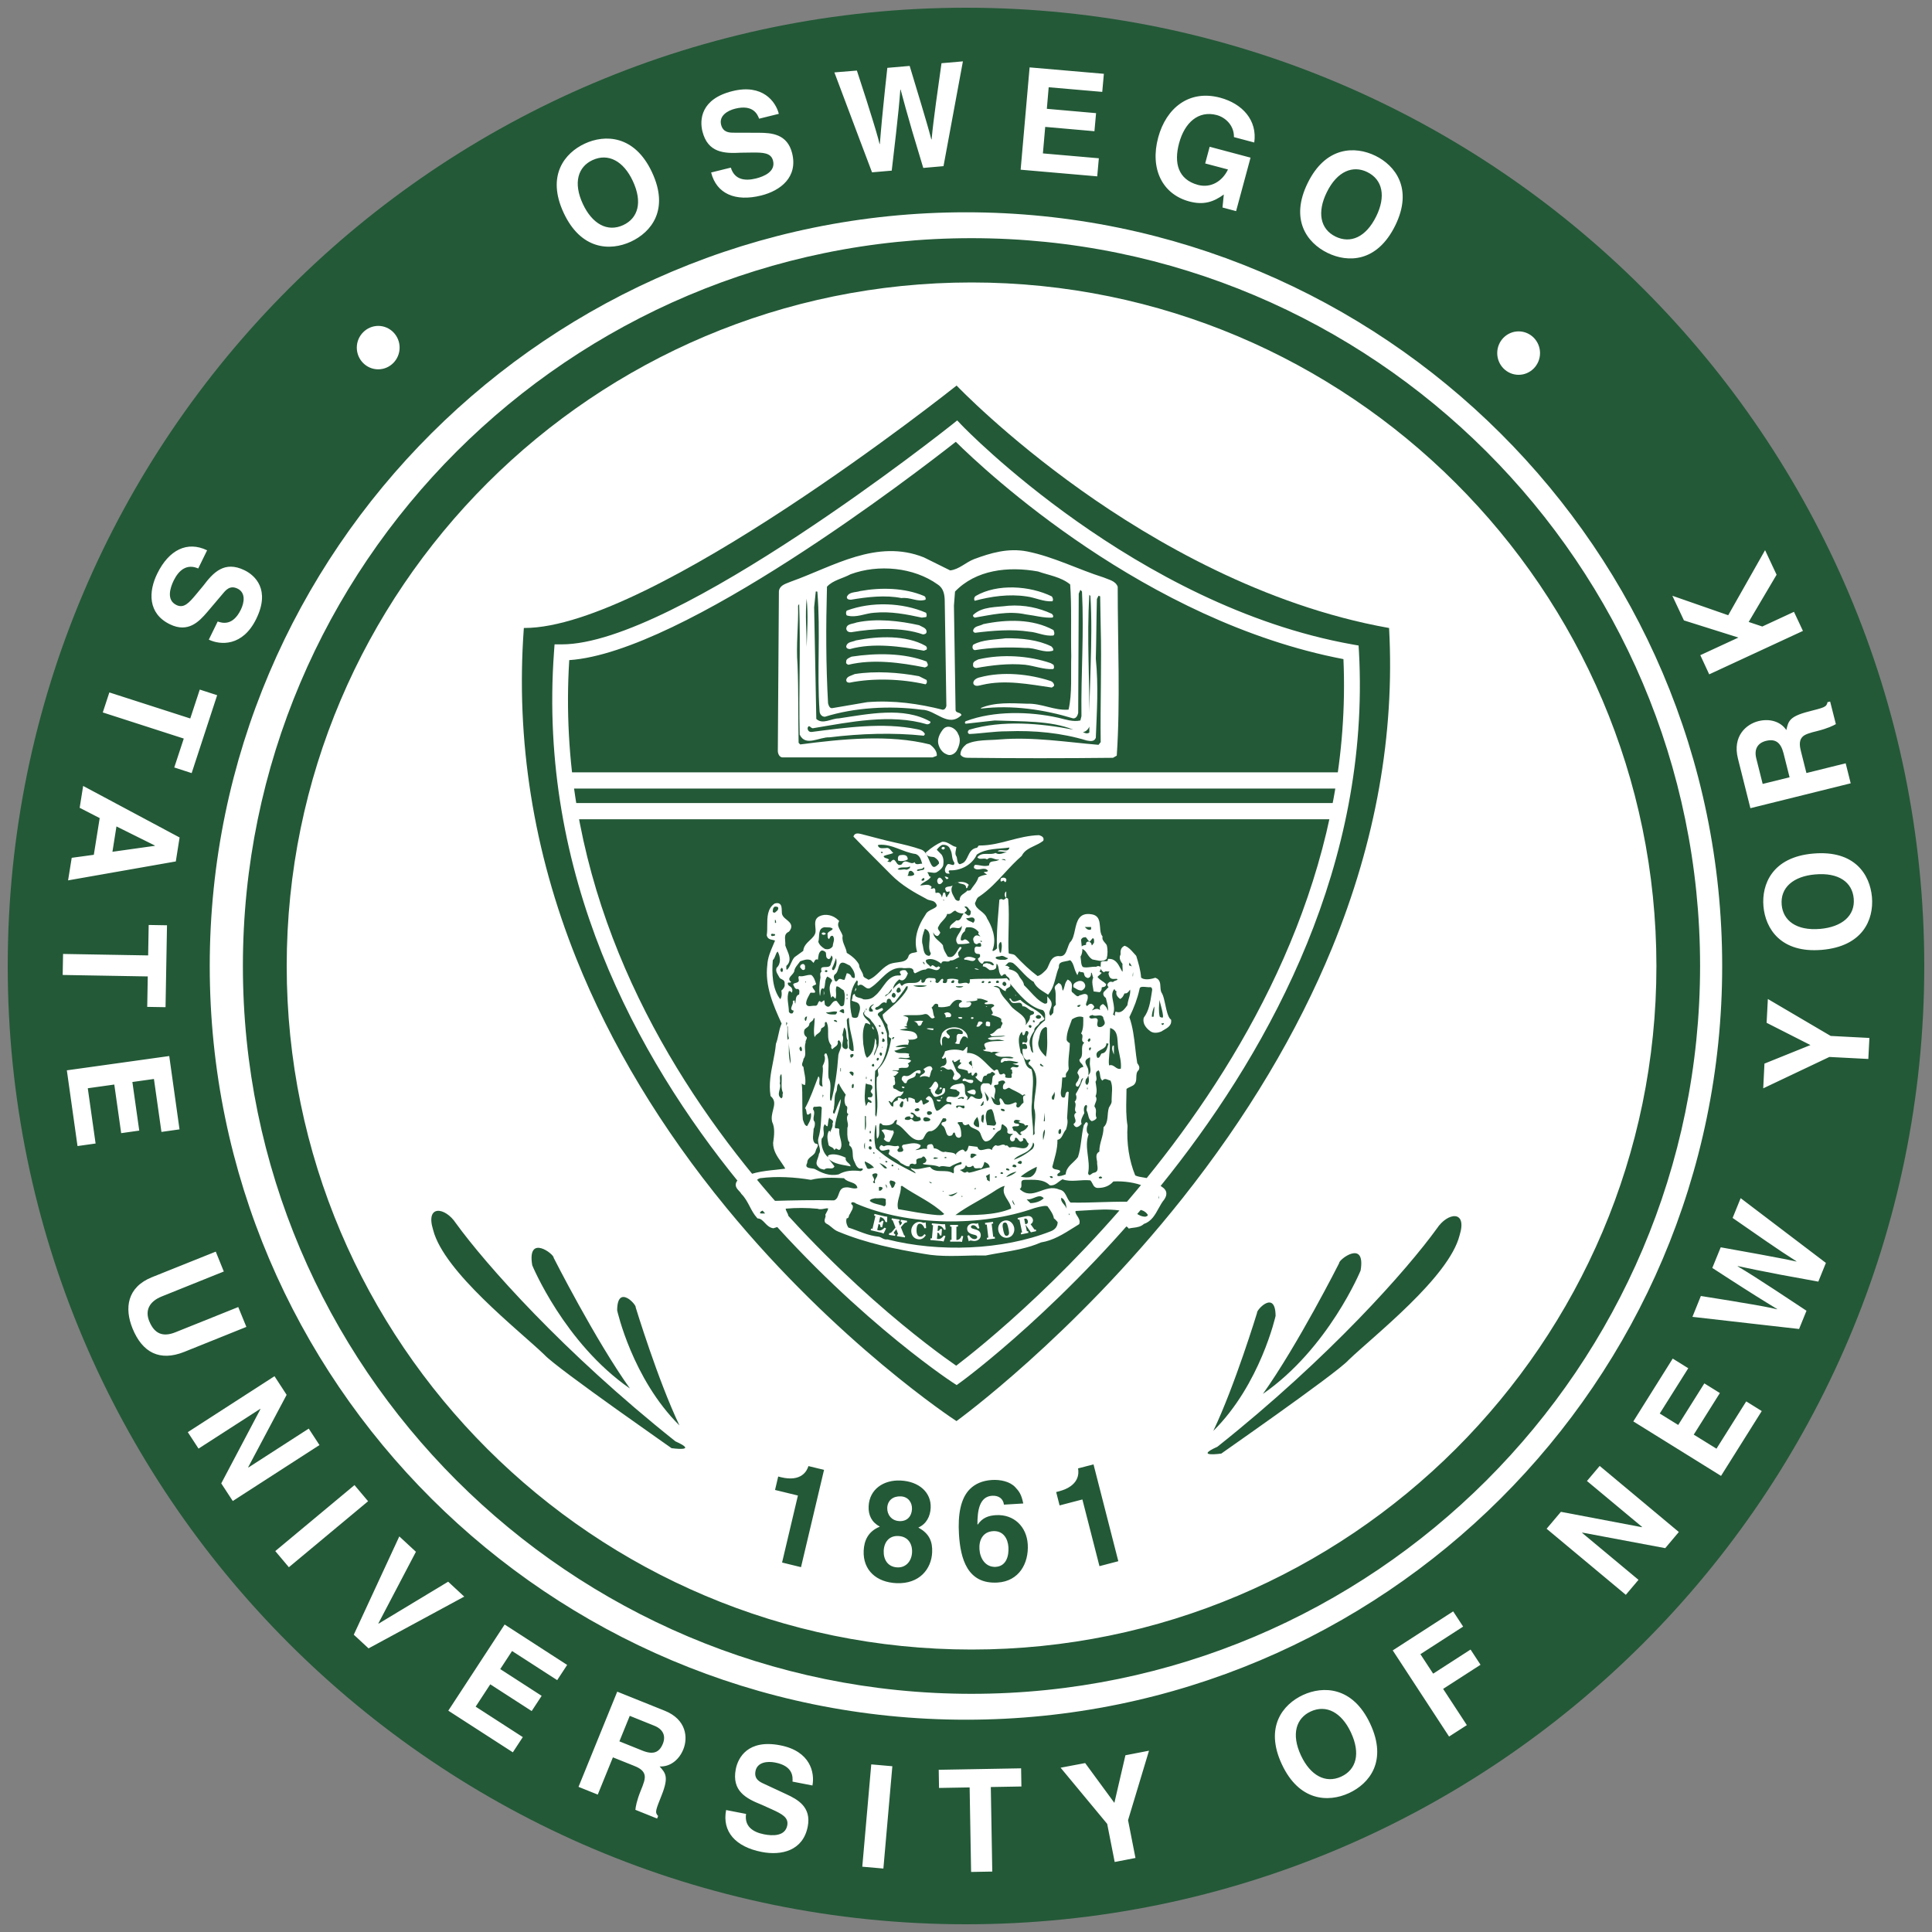
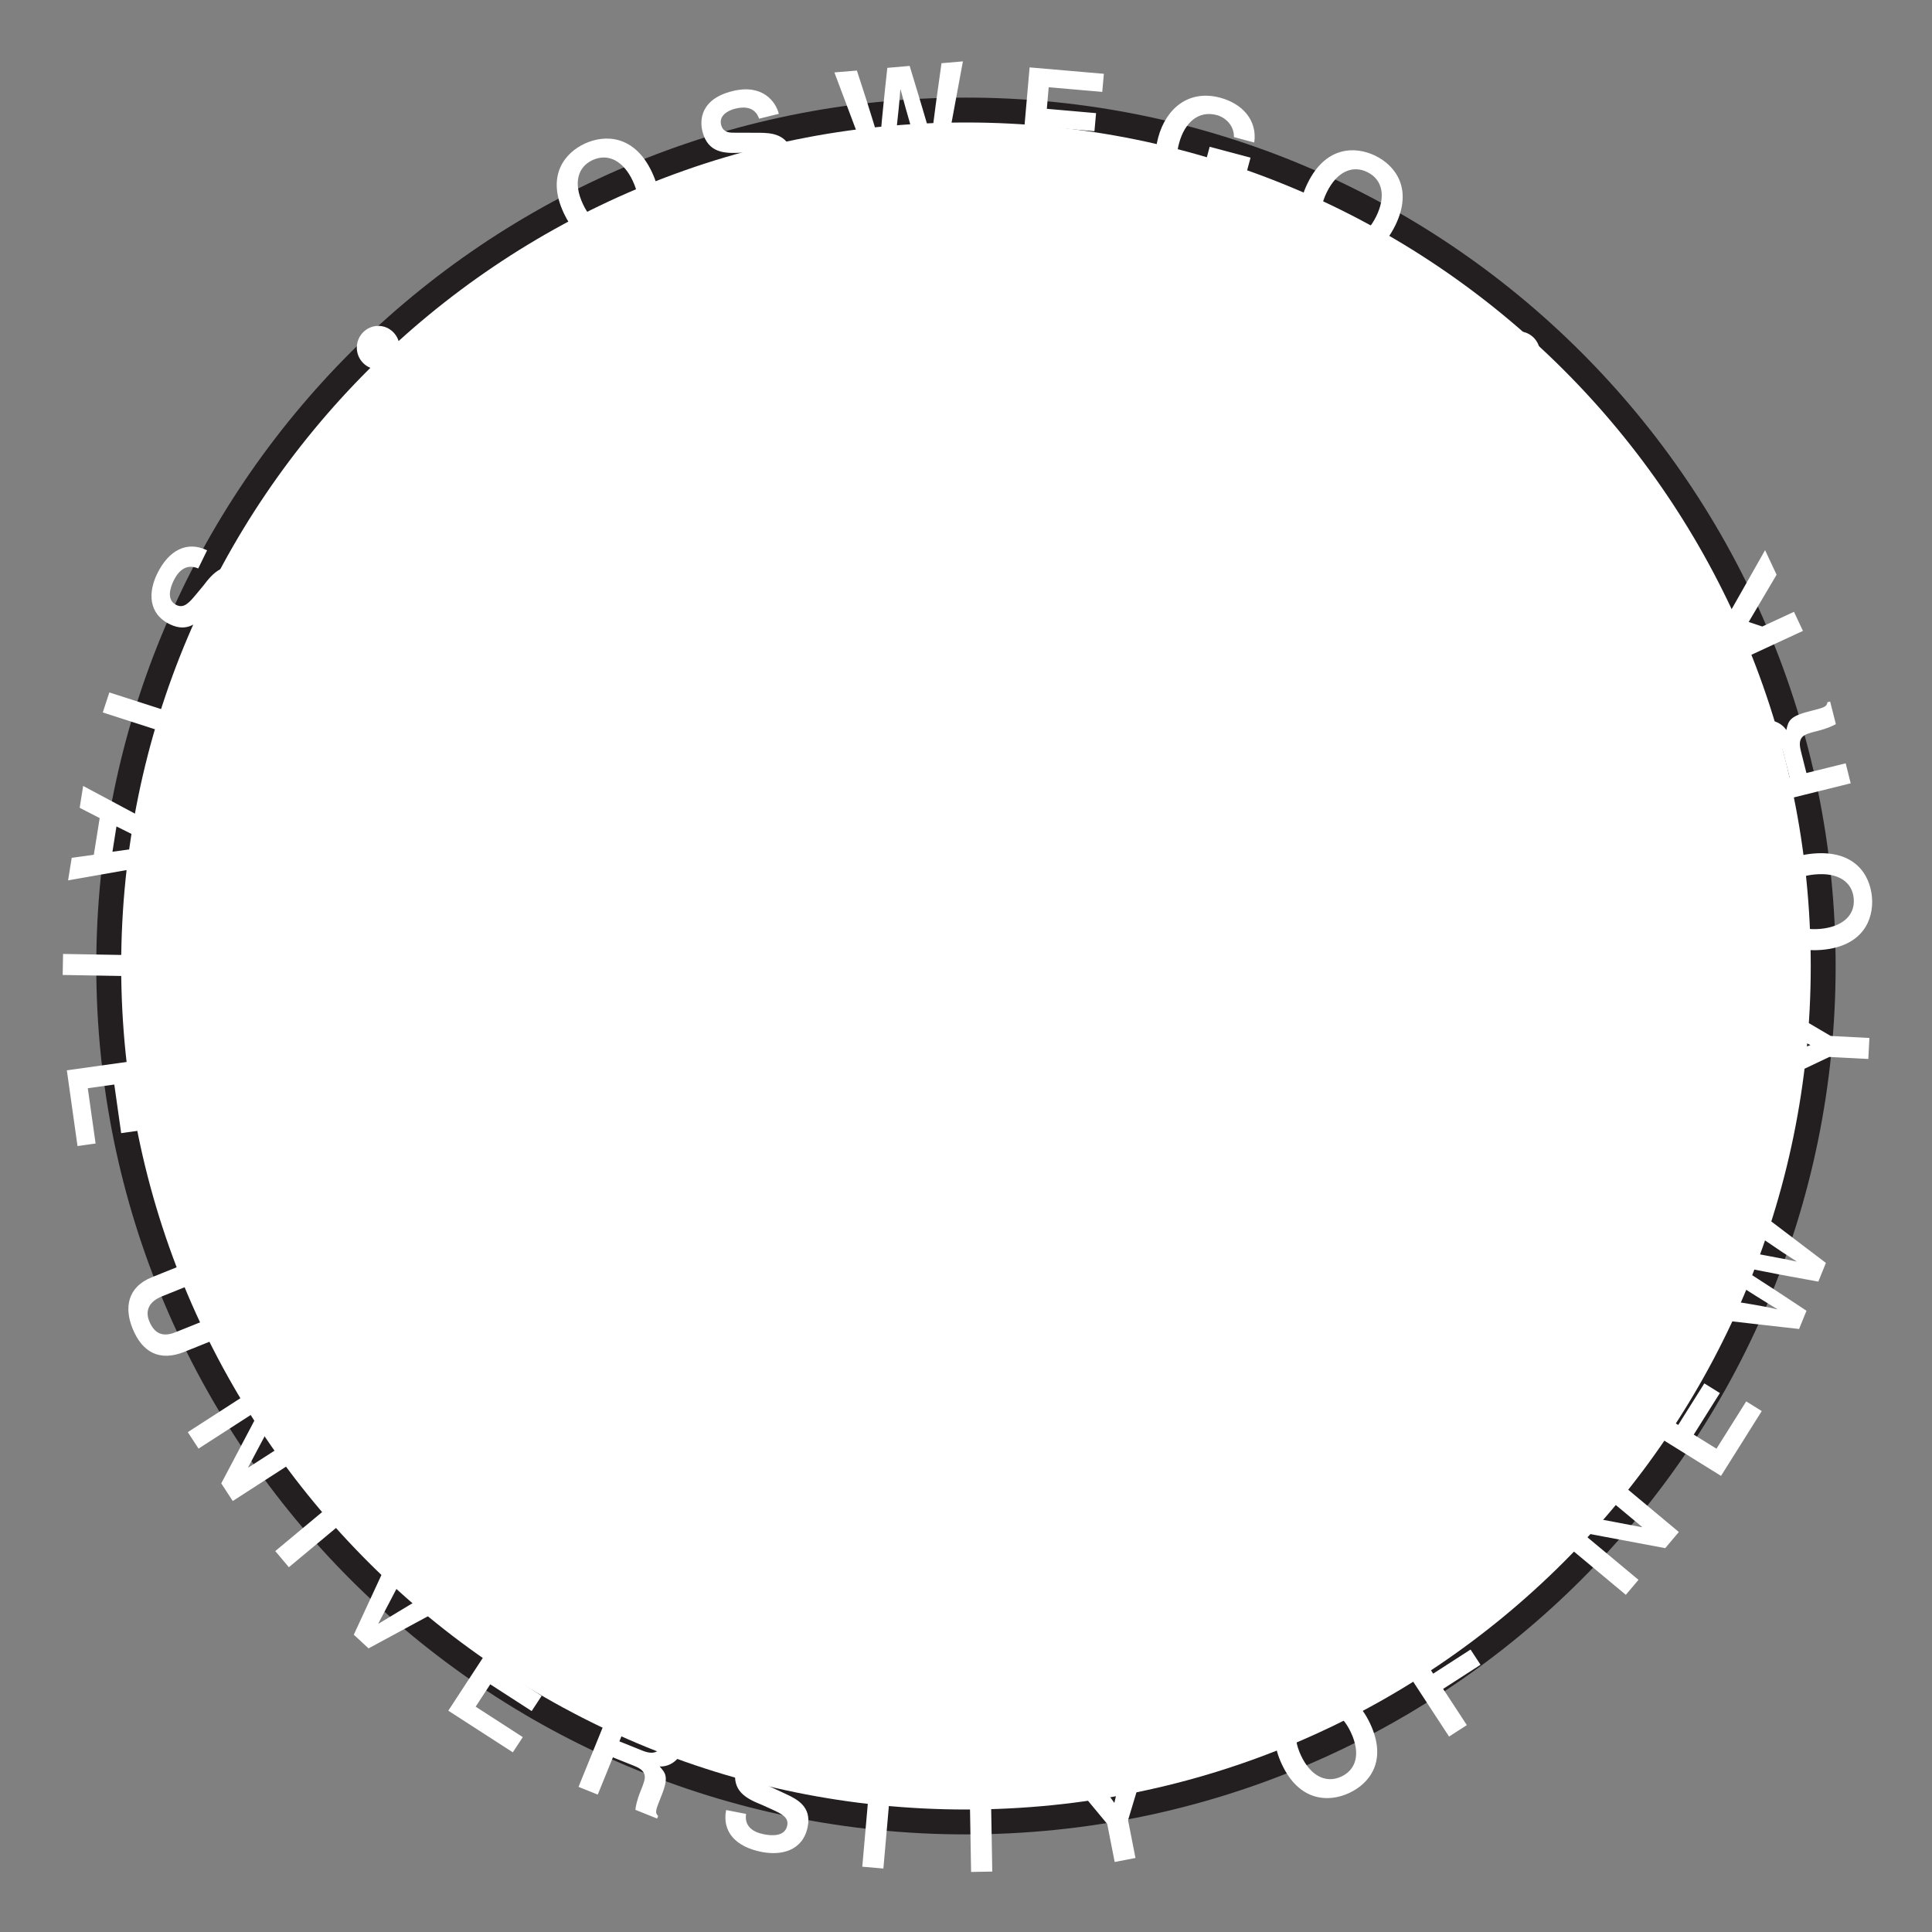
<svg xmlns="http://www.w3.org/2000/svg" x="0px" y="0px" width="250px" height="250px">
  <rect width="100%" height="100%" fill="#808080" stroke="none" />
  <path fill="#FFFFFF" stroke="#231F20" stroke-width="3.221" stroke-miterlimit="10" d="M14.07,125 C14.07,63.83,63.74,14.24,125,14.24c61.26,0,110.92,49.59,110.92,110.76c0,61.17-49.66,110.76-110.92,110.76 C63.74,235.76,14.07,186.17,14.07,125" />
-   <path fill="#235937" d="M125,249C56.63,249,1,193.37,1,125S56.63,1,125,1c68.37,0,124,55.63,124,124S193.37,249,125,249z M125,27.47 c-53.96,0-97.86,43.75-97.86,97.53s43.9,97.53,97.86,97.53c53.96,0,97.85-43.75,97.85-97.53S178.96,27.47,125,27.47z M125.71,219.18 c-51.99,0-94.28-42.25-94.28-94.18c0-51.93,42.29-94.18,94.28-94.18s94.28,42.25,94.28,94.18 C219.99,176.93,177.7,219.18,125.71,219.18z M125.71,36.55C76.85,36.55,37.1,76.23,37.1,125c0,48.77,39.75,88.45,88.62,88.45 s88.62-39.68,88.62-88.45C214.33,76.23,174.58,36.55,125.71,36.55z M179.75,81.34l0-0.08l-0.08-0.01 c-16.21-2.9-30.52-11.25-39.68-17.75c-9.92-7.04-16.09-13.49-16.15-13.55l-0.06-0.06l-0.07,0.06c-0.39,0.31-39.42,31.31-55.83,31.31 h-0.09l-0.01,0.09c-1.05,14.42,1.23,28.78,6.79,42.68c4.45,11.12,10.99,21.98,19.44,32.27c14.39,17.52,29.55,27.46,29.7,27.55 l0.06,0.04l0.05-0.04c0.15-0.11,14.95-10.86,29.18-28.78c8.35-10.53,14.87-21.44,19.38-32.43 C178.01,108.9,180.49,95.01,179.75,81.34z M87.4,186.51c3.12,1.4-0.52,0.88-0.52,0.88c1.56,1.05-14.9-10.35-16.45-12.1 c-3.29-3.16-12.99-10.7-14.38-16.13c-1.04-3.33,1.56-2.98,2.94-0.88C62.8,163.54,72.85,174.94,87.4,186.51 M81.51,179.67 c-4.5-6.31-9.87-16.92-9.87-16.92c0.09-0.44-3.46-3.16-2.77,0.97C68.86,163.71,73.02,173.8,81.51,179.67 M87.92,184.45 c-2.78-5.82-5.66-15.27-5.66-15.27c0.13-0.34-2.38-3.08-2.4,0.38C79.86,169.57,81.82,178.41,87.92,184.45 M157.53,187.21 c-3.12,1.4,0.52,0.88,0.52,0.88c-1.56,1.05,14.9-10.35,16.45-12.1c3.29-3.16,12.99-10.7,14.37-16.14c1.04-3.33-1.56-2.98-2.94-0.88 C182.12,164.24,172.08,175.64,157.53,187.21 M163.42,180.37c8.49-5.88,12.64-15.96,12.64-15.96c0.7-4.12-2.86-1.4-2.77-0.97 C173.29,163.45,167.92,174.06,163.42,180.37 M157,185.16c6.1-6.04,8.06-14.88,8.06-14.88c-0.02-3.47-2.53-0.73-2.4-0.39 C162.66,169.89,159.78,179.34,157,185.16 M104.61,189.71c-0.18,0.61-0.9,2.09-3.56,1.44c0,0-0.26-0.06-0.35-0.09l-0.41,1.74 l2.96,0.72l-2.05,8.67l2.45,0.6l2.98-12.59 M116.24,198.76c1.24,0.05,1.83,0.99,1.78,2.1c-0.05,1.15-0.79,2.01-1.9,1.96 c-1.26-0.06-1.81-1.03-1.77-2.14C114.4,199.53,115.07,198.7,116.24,198.76 M116.57,193.63c0.95,0.04,1.48,0.8,1.44,1.65 c-0.04,0.91-0.61,1.6-1.63,1.55c-1.01-0.04-1.6-0.84-1.57-1.71C114.85,194.15,115.56,193.58,116.57,193.63z M116.53,191.58 c-2.19-0.1-4.03,1.12-4.13,3.34c-0.05,1.11,0.38,2.05,1.42,2.6l0,0.04c-1.47,0.61-2,1.76-2.06,3.1c-0.11,2.55,1.68,4.09,4.24,4.2 c3,0.13,4.53-1.86,4.62-3.99c0.06-1.33-0.33-2.42-1.76-3.18l0-0.04c1.01-0.45,1.52-1.43,1.57-2.54 C120.52,193.14,118.94,191.69,116.53,191.58z M128.5,198.13c1.31-0.08,1.92,0.96,1.99,2.07c0.07,1.09-0.25,2.46-1.63,2.55 c-1.35,0.08-2.05-1.11-2.12-2.28C126.66,199.32,127.17,198.21,128.5,198.13 M131.37,192.44c-0.68-0.73-1.9-1-3.02-0.93 c-1.26,0.08-2.19,0.52-2.85,1.18c-1.22,1.22-1.56,3.36-1.41,5.84c0.19,3.15,1.08,6.49,5,6.25c2.77-0.17,4.05-2.48,3.9-4.95 c-0.14-2.26-1.77-3.91-4.13-3.77c-0.95,0.06-1.73,0.33-2.34,1.22l-0.04-0.03c-0.01-1.7,0.23-3.6,1.9-3.7 c0.81-0.05,1.43,0.35,1.53,1.15l2.5-0.15C132.16,193.32,131.85,192.96,131.37,192.44z M139.5,190.01c0.12,0.63,0.17,2.27-2.48,2.97 c0,0-0.26,0.07-0.35,0.09l0.44,1.73l2.95-0.77l2.21,8.63l2.44-0.64l-3.21-12.53" />
  <path fill="#FFFFFF" d="M106.38,120.89l-0.07-0.07c0.07-0.21,0.42-0.21,0.55,0C106.8,120.96,106.52,121.03,106.38,120.89z  M121.69,142.14c0.07,0,0.21,0,0.21-0.07c0,0,0.07-0.07,0-0.14L121.69,142.14z M122.04,114.01c-0.14-0.21-0.41-0.7-0.69-0.28 c-0.14,0.21-0.07,0.49,0.07,0.63C121.62,114.51,121.9,114.3,122.04,114.01z M119.13,138.64l-0.07-0.14 c-0.83-0.14-1.18,0.98-2.01,0.7c-0.28,0-0.42,0.28-0.35,0.56c0.21,0.14,0.28,0.56,0.62,0.35c0.07-0.77,1.25-0.42,1.18-1.19 c0.21-0.21,0.35,0.07,0.48,0C119.13,138.92,119.13,138.78,119.13,138.64z M121.76,142.35l-0.55-0.07 C121.21,142.57,121.69,142.64,121.76,142.35z M106.59,128.18v0.63l0.07-0.28L106.59,128.18z M121.69,138.57h0.21v-0.07h-0.21V138.57 z M125.85,131.83c0.07,0,0.14-0.07,0.14-0.14c-0.07-0.07-0.35-0.14-0.35,0.07C125.71,131.83,125.78,131.9,125.85,131.83z  M127.16,132.39c-0.07-0.21-0.28-0.21-0.48-0.21c-0.21,0.14-0.14,0.42-0.35,0.63C126.75,133.02,126.89,132.53,127.16,132.39z  M116.77,140.74c0.07,0.14,0.28,0.07,0.28-0.07c-0.14-0.07-0.14-0.07-0.35-0.07C116.7,140.67,116.7,140.74,116.77,140.74z  M103.95,125.52c0.14,0,0.28-0.14,0.21-0.28c0.07-0.28-0.07-0.56-0.35-0.49c-0.21,0.07-0.28,0.21-0.28,0.42 C103.68,125.31,103.75,125.52,103.95,125.52z M122.04,134.22c0.35-0.28,0.42,0.21,0.76,0.14c0.35-0.42-0.28-0.42-0.35-0.91 c0.41-0.42,1.04-0.35,1.66-0.28c0.14,0.14,0.48,0.14,0.48,0.49c0,0.28-0.42,0.07-0.62,0.14c-0.42,0.28,0.07,0.91-0.42,1.19 c0.21,0.07,0.42,0.14,0.62,0.07c0-0.35,0.21-0.63,0.42-0.91c0.28-0.14,0.69,0.14,0.62,0.35c0.07-0.49-0.14-0.84-0.48-1.12 c-0.76-0.7-2.29-0.56-2.84,0.35c-0.14,0.56-0.42,1.12,0,1.61C121.97,134.99,121.76,134.5,122.04,134.22z M126.68,125.45 c-0.14-0.07-0.35-0.14-0.56-0.14C126.13,125.45,126.54,125.52,126.68,125.45z M116.56,110.65c-0.35,0-0.42,0.35-0.35,0.7 c0.35,0.14,0.9,0.07,1.25-0.14C117.46,110.65,117.05,110.58,116.56,110.65z M118.78,132.67c0.48,0.28,0.48-0.42,0.69-0.56 c-0.42-0.07-0.83,0-1.25,0.07h0.07C118.57,132.25,118.78,132.46,118.78,132.67z M123.58,125.31c0.1-0.02,0.23-0.04,0.33,0 C123.91,125.02,123.75,125.22,123.58,125.31z M110.74,127.83c-0.05,0.15-0.11,0.3-0.13,0.47 C110.7,128.16,110.89,128.08,110.74,127.83z M119.06,139.41c0.28-0.21,0.83-0.21,1.18,0c0.21-0.35,0.14-0.77,0.42-1.05 c-0.14-0.77-0.9-0.21-1.18,0C120.17,138.92,118.92,138.99,119.06,139.41z M128.13,132.32c-0.07-0.07-0.21-0.14-0.35-0.14 c-0.28,0-0.21,0.28-0.21,0.49c0,0.14,0.21,0.07,0.28,0.14C128.27,132.88,128.07,132.53,128.13,132.32z M124.53,131.69 c-0.14-0.14-0.35-0.07-0.55-0.07l0.07,0.14C124.18,131.83,124.46,131.9,124.53,131.69z M123.08,131.34 c-0.07-0.28-0.35-0.35-0.56-0.35c-0.14,0.07-0.28,0.07-0.35,0.14c0.21,0.21,0.21,0.35,0.21,0.56 C122.59,131.48,123.08,131.83,123.08,131.34z M120.17,140.81l0.28,0.14c-0.07,0.35,0.21,0.56,0.35,0.84c0.21,0.28,0.55,0.07,0.76,0 c0.42-0.07,0.9-0.42,0.69-0.98c-0.35-0.07-0.28,0.28-0.35,0.49c-0.07,0.21-0.35,0.28-0.48,0.35c-1.11-0.28,0.28-0.77-0.07-1.4 C120.86,139.34,120.72,140.81,120.17,140.81z M120.79,133.09c-0.28,0-0.62-0.07-0.9,0c0.21,0.14,0.55,0.14,0.83,0.21 C120.79,133.23,120.79,133.16,120.79,133.09z M121.9,140.81l-0.21-0.14l-0.14,0.28h0.14C121.76,140.95,121.83,140.88,121.9,140.81z  M126.26,124.05c-0.42-0.21-1.11-0.42-1.52,0l0.07,0.14C125.29,124.12,125.99,124.68,126.26,124.05z M122.24,109.66 c-0.14-0.14-0.41-0.07-0.41,0.14c0.07,0.14,0.14,0.07,0.21,0.14C122.11,109.88,122.31,109.88,122.24,109.66z M144.14,136.46v-1.12 c0-0.07-0.14,0-0.14-0.07C143.79,135.69,144,136.11,144.14,136.46z M122.45,113.73c0.07,0.07,0.28,0,0.28-0.14 c-0.14-0.07-0.28-0.21-0.49-0.14L122.45,113.73z M131.39,128.67v0.21l0.07-0.07L131.39,128.67z M125.02,114.93 c0.28,0,0.14-0.28,0.35-0.42c-0.31-0.37-0.93-0.46-1.43-0.34C124.29,114.49,125.02,114.24,125.02,114.93z M134.04,159.1l0.04,0.21 l-0.68,0.15l-0.7-0.99l0.18,0.86l0.16-0.02l0.04,0.22l-0.95,0.2l-0.04-0.21l0.17-0.06l-0.35-1.66l-0.18,0.02l-0.05-0.21l0.74-0.16 l0.25-0.05c0.2-0.04,0.43-0.09,0.63-0.01c0.19,0.07,0.32,0.23,0.36,0.43c0.05,0.25-0.08,0.48-0.3,0.59l0.51,0.71L134.04,159.1z  M133,157.99c-0.04-0.18-0.17-0.34-0.37-0.3c-0.03,0.01-0.07,0.02-0.1,0.03l0.14,0.69c0.02,0,0.05,0,0.07-0.01 C132.98,158.35,133.04,158.23,133,157.99z M114.35,147.4c0.21,0.21,0.41,0.42,0.76,0.35c0.21-0.42,0.41-0.77,0.55-1.19l-0.07-0.28 c-0.56,0.07-1.11-0.35-1.52,0C114.35,146.56,114.69,147.06,114.35,147.4z M123.94,114.17c-0.17,0.04-0.32,0.11-0.44,0.2l0.41-0.21 C123.92,114.16,123.93,114.16,123.94,114.17z M139.58,126.95c-0.24,0.08-0.79,0.27-0.68,0.72l0.02,0.09l0.08,0.04 c0.07,0.03,0.14,0.08,0.21,0.12c0.19,0.12,0.41,0.25,0.71,0.25h0.05l0.04-0.02c0.3-0.16,0.53-0.46,0.37-0.81 C140.25,127.02,139.94,126.87,139.58,126.95z M130.21,116.19v-0.84C129.94,115.49,129.94,116.05,130.21,116.19z M129.52,113.66 c-0.07,0.14-0.07,0.28,0,0.42l0.35-0.14c0.07,0.07,0.14,0.21,0.21,0.21c0.14-0.07,0.14-0.21,0.14-0.35 C130.14,113.52,129.73,113.52,129.52,113.66z M149.02,128.56l0.05-0.34c0.03-0.11,0.03-0.25-0.03-0.36 c-0.03-0.06-0.08-0.1-0.14-0.12c-0.18,0.02-0.39,0-0.58-0.02c-0.3-0.03-0.63-0.06-0.77,0.06c-0.06,0.05-0.1,0.14-0.11,0.27 c-0.25,1.13-0.67,2.29-1.3,3.57c0.45,1.27,0.61,2.65,0.76,3.98c0.07,0.65,0.15,1.32,0.26,1.97l0.04,0.06 c0.14,0.19,0.33,0.46,0.16,0.8l-0.04,0.06c-0.26,0.24-0.27,0.56-0.28,0.9c-0.01,0.41-0.02,0.93-0.62,1.17 c-0.06,0.03-0.12,0.06-0.19,0.09c-0.16,0.07-0.3,0.14-0.46,0.25c0,0.39-0.01,0.77-0.02,1.15c-0.03,1.22-0.05,2.38,0.15,3.63 c-0.14,2.24,0.22,4.55,1,6.42c0.33,0.15,0.7,0.21,1.09,0.27c0.35,0.06,0.72,0.11,1.05,0.25l0.05,0.02l0.03,0.04 c0.19,0.25,0.51,0.44,0.82,0.63c0.43,0.26,0.88,0.52,0.97,0.97c0.06,0.28-0.02,0.59-0.26,0.94c-0.28,0.33-0.49,0.72-0.72,1.13 c-0.46,0.84-0.93,1.7-1.9,2.02c-0.4,0.37-0.88,0.44-1.36,0.5c-0.17,0.02-0.34,0.04-0.5,0.08l-0.11,0.03l-0.07-0.09 c-0.1-0.13-0.27-0.21-0.45-0.29c-0.32-0.14-0.71-0.33-0.77-0.87c-0.03-0.19,0.04-0.4,0.1-0.58c0.11-0.33,0.12-0.43-0.04-0.52 c-1.39-0.2-2.84-0.1-4.23-0.01c-0.48,0.03-0.95,0.06-1.41,0.08c-0.08,0.19,0.03,0.37,0.21,0.65c0.18,0.28,0.39,0.6,0.27,0.98 l-0.02,0.07l-0.06,0.04c-0.22,0.13-0.43,0.27-0.64,0.4c-1.37,0.86-2.67,1.68-4.25,1.93c-1.65,0.73-3.47,1.04-5.24,1.34 c-0.64,0.11-1.28,0.22-1.91,0.35c-0.92-0.02-1.82,0-2.69,0.03c-0.62,0.02-1.24,0.03-1.87,0.03c-1.15,0-2.3-0.06-3.42-0.27 c-3.61-0.6-7.46-1.36-11.12-2.89c-0.32-0.12-0.59-0.34-0.85-0.56c-0.21-0.17-0.41-0.34-0.61-0.43c-0.4-0.2-0.29-0.55-0.22-0.76 c0.04-0.13,0.08-0.24,0.05-0.33l-0.03-0.08l0.04-0.08c0.03-0.07,0.07-0.14,0.11-0.21c0.1-0.18,0.21-0.37,0.22-0.54 c-0.16-0.03-0.32,0-0.51,0.04c-0.26,0.05-0.56,0.11-0.88,0c-1.32-0.13-2.77-0.13-4.1-0.01c0,0.13,0.06,0.26,0.15,0.44 c0.15,0.29,0.35,0.66,0.06,1.1c-0.49,0.51-1.24,0.86-1.78,0.99l-0.04,0.01l-0.04-0.01c-0.47-0.08-0.78-0.4-1.05-0.69 c-0.28-0.29-0.51-0.54-0.87-0.57l-0.07-0.01L98,157.64c-0.45-0.49-0.73-1.03-1-1.55c-0.3-0.57-0.58-1.11-1.07-1.6l-0.03-0.05 c-0.05-0.1-0.15-0.21-0.26-0.32c-0.26-0.28-0.66-0.7-0.29-1.27l0.05-0.05c1.46-1.06,3.29-1.26,5.07-1.44 c0.37-0.04,0.74-0.08,1.1-0.13l0.03-0.04c-0.15-0.27-0.34-0.54-0.53-0.82c-0.51-0.73-1.03-1.48-1.03-2.47 c0.15-1.01,0.25-1.96-0.12-2.72c-0.14-0.56-0.01-1.05,0.11-1.53c0.18-0.7,0.31-1.26-0.27-1.78l-0.05-0.05l-0.01-0.07 c-0.23-1.49,0.05-2.94,0.33-4.34c0.15-0.75,0.3-1.53,0.37-2.3l0.01-0.06c0.15-0.37,0.23-0.76,0.32-1.18c0.1-0.47,0.2-0.96,0.41-1.42 l-0.04-0.09c-1.01-2.24-2.15-4.78-1.81-7.5c0.05-0.94,0.41-1.77,0.75-2.56c0.08-0.19,0.17-0.39,0.25-0.59 c-0.08-0.04-0.19-0.06-0.31-0.09c-0.27-0.05-0.64-0.11-0.75-0.55l-0.01-0.04l0-0.04c0.06-0.38,0.06-0.79,0.06-1.22 c0-1.07,0.01-2.18,0.92-2.83l0.06-0.03c0.28-0.08,0.49-0.06,0.64,0.05c0.24,0.18,0.25,0.53,0.26,0.86c0,0.22,0.01,0.45,0.08,0.58 c0.09,0.23,0.31,0.41,0.53,0.59c0.29,0.24,0.59,0.48,0.62,0.84c0.02,0.22-0.07,0.45-0.27,0.69l-0.06,0.05 c-0.51,0.24-0.51,0.61-0.46,1.19c0.02,0.19,0.03,0.39,0.02,0.59c0.05,0.16,0.13,0.35,0.21,0.54c0.28,0.66,0.63,1.48-0.08,2.1 c0,0.02,0,0.04,0,0.06c-0.01,0.2-0.01,0.35,0.06,0.45c0.23-0.16,0.37-0.46,0.52-0.8c0.13-0.29,0.26-0.59,0.48-0.84l1.13-0.82 c0.04-0.61,0.48-1.02,0.86-1.38c0.35-0.33,0.68-0.64,0.73-1.07c0.02-0.18,0-0.39-0.02-0.59c-0.05-0.54-0.11-1.15,0.55-1.45 c0.77-0.36,1.77-0.14,2.43,0.53l0.1,0.1l-0.06,0.12c-0.2,0.4,0,0.75,0.22,1.16c0.1,0.19,0.21,0.38,0.28,0.59l0.01,0.04l-0.01,0.05 c-0.07,0.47,0.09,0.85,0.25,1.24c0.12,0.29,0.25,0.58,0.29,0.92c0.74,0.44,1.27,0.94,1.58,1.5l0.02,0.09c0,0.25,0.12,0.45,0.25,0.68 c0.13,0.22,0.26,0.45,0.3,0.74c0.07,0.16,0.24,0.24,0.42,0.33c0.08,0.04,0.17,0.09,0.25,0.14c0.56-0.2,0.97-0.6,1.4-1.01 c0.33-0.32,0.68-0.66,1.11-0.9c0.36-0.23,0.81-0.28,1.24-0.34c0.78-0.1,1.27-0.2,1.45-0.88l0.04-0.07c0.18-0.23,0.44-0.28,0.67-0.31 c0.15-0.03,0.28-0.05,0.37-0.11c-0.43-1.49-0.06-3.11,1.1-4.82c0.15-0.34,0.53-0.53,0.88-0.7c0.26-0.13,0.53-0.26,0.56-0.42 c0.03-0.12-0.08-0.29-0.18-0.41c-0.16-0.19-0.35-0.23-0.59-0.29c-0.19-0.04-0.41-0.09-0.61-0.23c-1.46-0.77-3.16-1.72-4.53-3.11 c-0.54-0.55-1.08-1.08-1.61-1.62c-1.04-1.04-2.11-2.11-3.17-3.22l-0.09-0.1l0.06-0.12c0.19-0.39,0.68-0.26,0.98-0.19l2.22,0.58 c0.68,0.19,1.38,0.34,2.06,0.5c1.13,0.25,2.3,0.52,3.42,0.91c0.55,0.16,0.82,0.81,1.06,1.37c0.18,0.42,0.36,0.85,0.59,0.89 c0.13,0.02,0.32-0.04,0.68-0.43c0.06-0.28-0.24-0.6-0.55-0.79c-0.1-0.06-0.24-0.08-0.39-0.09c-0.26-0.03-0.61-0.06-0.73-0.43 l-0.04-0.12l0.1-0.08c0.66-0.58,1.37-1.04,1.99-1.3l0.05-0.01c0.43-0.04,0.78,0.17,1.09,0.35c0.19,0.12,0.38,0.23,0.57,0.28 l0.17,0.04l-0.03,0.18c-0.01,0.07-0.03,0.14-0.04,0.21c-0.07,0.33-0.11,0.56,0.08,0.85l0.03,0.07c0.01,0.07,0.03,0.15,0.04,0.22 c0.04,0.27,0.08,0.52,0.24,0.64c0.08,0.08,0.16,0.06,0.36-0.03c0.06-0.03,0.11-0.05,0.16-0.07c0.31-0.17,0.47-0.51,0.64-0.87 c0.23-0.48,0.48-1.01,1.19-1.1l0.22-0.29h0.09c1.41,0,2.7-0.34,3.94-0.67c1.19-0.31,2.41-0.63,3.74-0.67l0.03,0l0.03,0.01 c0.24,0.08,0.65,0.22,0.54,0.65l-0.02,0.06l-0.05,0.04c-0.34,0.26-0.73,0.45-1.12,0.63c-0.66,0.31-1.28,0.61-1.6,1.26l-0.05,0.06 c-0.76,0.66-1.47,1.42-2.15,2.16c-1,1.08-2.03,2.2-3.27,3.04c-0.28,0.13-0.36,0.33-0.46,0.57c-0.04,0.1-0.08,0.21-0.14,0.31 c0.05,0.46,0.37,0.71,0.73,1c0.33,0.26,0.67,0.53,0.84,0.99c0.52,0.85,1.33,2.54,0.7,4.1c0.01,0.04,0.02,0.08,0.04,0.12 c0.21-0.04,0.4-0.21,0.55-0.36c-0.09-1.53,0.04-3.14,0.17-4.69c0.04-0.5,0.08-1,0.12-1.49l0.01-0.11l0.1-0.05 c0.16-0.08,0.29,0,0.37,0.05c0.01,0.01,0.04,0.02,0.05,0.03c0.02-0.04,0.04-0.06,0.05-0.08c0,0-0.01,0.04,0,0.06l0.3-0.23 c0.02-0.02,0.12-0.02,0.21,0.07l0.05,0.05l0.01,0.07c0.11,1.26,0.08,2.59,0.05,3.87c-0.02,1.08-0.05,2.11,0.01,3.08 c0.07,0.06,0.17,0.08,0.32,0.1c0.16,0.03,0.35,0.05,0.51,0.18c0.98,1.06,1.97,1.98,2.91,2.68c0.4-0.09,0.77-0.47,1.07-0.77 c0.18-0.18,0.29-0.44,0.4-0.71c0.21-0.49,0.45-1.05,1.18-1.11c0.8,0.14,0.98-0.32,1.24-1.05c0.08-0.23,0.16-0.46,0.27-0.67 l0.04-0.05c0.37-0.35,0.51-0.99,0.64-1.61c0.24-1.08,0.5-2.3,2.15-2.02c0.99,0.15,1.04,0.96,1.1,1.67c0.03,0.42,0.06,0.85,0.27,1.13 l0.05,0.06l-0.01,0.08c-0.05,0.32,0.13,0.53,0.36,0.79c0.05,0.06,0.1,0.12,0.15,0.19l0.04,0.07c0.14,0.52,0.14,1.19,0,1.72 l-0.02,0.06l-0.05,0.04c-0.38,0.32-0.89,0.21-1.33,0.12c-0.14-0.03-0.27-0.06-0.41-0.08l-0.08-0.03c-0.29-0.19-0.46-0.44-0.62-0.69 c-0.17-0.27-0.32-0.5-0.6-0.63l-0.04-0.02c0,0.34-0.05,0.69-0.24,1c0.03,0.17,0.05,0.34,0.06,0.51c0.03,0.34,0.05,0.64,0.25,0.83 c0.27,0.09,0.6,0.05,0.94,0.01c0.25-0.03,0.52-0.06,0.77-0.04c0.13-0.09,0.32-0.13,0.49-0.04l0.04,0.02l0.03,0.04 c0.13,0.19,0.01,0.38-0.06,0.5c-0.02,0.03-0.05,0.09-0.06,0.12c0,0,0.02,0.01,0.05,0.03l0.23,0.12l-0.18,0.19 c-0.03,0.03-0.08,0.07-0.13,0.11c-0.25,0.2-0.23,0.23-0.2,0.27c0.18,0.22,0.38,0.35,0.58,0.49c0.16,0.1,0.31,0.2,0.44,0.34 l0.08,0.08l-0.04,0.11c-0.07,0.21-0.27,0.23-0.39,0.25c-0.15,0.02-0.15,0.03-0.16,0.08c0,0.12,0,0.33-0.19,0.52l-0.07,0.06 l-0.79-0.1l-0.02-0.15c-0.02-0.12-0.04-0.25-0.06-0.37c-0.08-0.42-0.15-0.85,0.03-1.26c-0.05-0.1-0.07-0.21-0.1-0.32 c-0.05-0.23-0.09-0.32-0.17-0.34c0,0.04,0,0.08-0.01,0.13c0,0.17-0.01,0.43-0.34,0.56l-0.06,0.02l-0.06-0.02 c-0.36-0.1-0.41-0.36-0.44-0.52c-0.02-0.13-0.03-0.16-0.12-0.19c-0.05-0.02-0.1-0.02-0.16-0.03c-0.12-0.01-0.26-0.03-0.39-0.11 l-0.2,0.5l-0.19-0.38c-0.09-0.19-0.16-0.4-0.22-0.6c-0.12-0.38-0.23-0.75-0.53-0.96c-0.17,0.06-0.36,0.1-0.55,0.13 c-0.6,0.11-0.94,0.2-0.9,0.76l0,0.05l-0.02,0.04c-0.18,0.41-0.29,0.85-0.4,1.27c-0.18,0.7-0.37,1.43-0.87,2.07l-0.11,0.14l-0.15-0.1 c-0.11-0.07-0.22-0.14-0.33-0.21c-0.52-0.33-1.11-0.7-1.38-1.35c-0.62-0.35-1.13-0.9-1.63-1.43c-0.35-0.37-0.68-0.73-1.04-1 c-0.2-0.1-0.52-0.15-0.65-0.02l-0.38,0.38c0.12-0.02,0.27-0.03,0.43,0.1l0.17,0.13l-0.15,0.16c-0.01,0-0.01,0.01-0.02,0.02 c0.01,0,0.02,0,0.03,0.01c0.48,0.12,1.07,0.27,1.34,0.89c0.06,0.13,0.15,0.25,0.25,0.37c0.17,0.22,0.36,0.47,0.39,0.81 c0.27,0.26,0.53,0.54,0.78,0.81c0.59,0.64,1.14,1.24,1.82,1.56c0.1,0.05,0.24,0.04,0.33-0.01c0.06-0.04,0.09-0.09,0.09-0.16v-0.75 l0.34,0.42c0.37,0.46,0.2,0.9,0.06,1.24c-0.14,0.36-0.21,0.58,0,0.85c0.08-0.03,0.16-0.12,0.26-0.24c0.03-0.04,0.07-0.09,0.11-0.13 l0.05-0.58c0-0.02-0.01-0.03-0.01-0.05c0-0.07,0.02-0.14,0.08-0.19l0.22-0.23c-0.04-0.29-0.03-0.59-0.03-0.88 c0.01-0.41,0.02-0.83-0.11-1.23l-0.01-0.06c0-0.24,0.17-0.37,0.29-0.46c0.04-0.03,0.08-0.06,0.11-0.09l0.09-0.09l0.12,0.05 c0.27,0.11,0.32,0.41,0.36,0.65c0.02,0.11,0.03,0.22,0.07,0.3c0.12-0.15,0.17-0.35,0.23-0.58c0.06-0.26,0.13-0.52,0.31-0.74 l0.1-0.13l0.14,0.08c0.49,0.3,0.43,0.74,0.39,1.06c-0.03,0.23-0.05,0.39,0.05,0.5c0.1,0.06,0.19,0.15,0.28,0.24 c0.33,0.3,0.45,0.36,0.65,0.19l0.05-0.05h0.07c0.04,0,0.12-0.03,0.19-0.06c0.19-0.07,0.49-0.18,0.71,0.04l0.04,0.04l0.01,0.05 c0.07,0.29-0.03,0.55-0.11,0.77c-0.12,0.31-0.15,0.43,0.02,0.57c0.02,0,0.06-0.03,0.14-0.1c0.09-0.09,0.21-0.2,0.4-0.19 c0.18,0.02,0.29,0.18,0.36,0.29l0.05,0.08l-0.03,0.09c-0.03,0.1-0.1,0.19-0.17,0.26c-0.06,0.07-0.09,0.11-0.11,0.14 c0.05-0.02,0.09-0.04,0.14-0.06c0.25-0.11,0.58-0.26,0.91,0.01c0,0,0,0,0.01,0c-0.06-0.23-0.09-0.54,0.28-0.73l0.1-0.05l0.09,0.07 c0.33,0.24,0.44,0.53,0.54,0.8c0,0.01,0.01,0.02,0.01,0.03c0.06-0.4-0.06-0.85-0.17-1.28c-0.03-0.13-0.07-0.27-0.1-0.4 c-0.19-0.14-0.3-0.29-0.33-0.45c-0.02-0.12,0-0.23,0.07-0.34l0.61-0.62c-0.07-0.07-0.17-0.18-0.15-0.32 c0.01-0.06,0.03-0.14,0.12-0.21c0.18-0.22,0.39-0.17,0.51-0.14c0.1,0.02,0.09,0.02,0.11,0c0.1-0.1,0.24-0.15,0.36-0.19 c0.07-0.02,0.18-0.06,0.2-0.09c0,0,0-0.03-0.03-0.09c-0.06-0.04-0.18-0.03-0.29-0.02c-0.25,0.02-0.65,0.05-0.78-0.46 c-0.05-0.1-0.07-0.21-0.04-0.31c0.02-0.08,0.06-0.14,0.12-0.2c-0.11,0.01-0.22,0.01-0.32,0c-0.13-0.01-0.24-0.02-0.3,0.03l-0.1,0.08 l-0.11-0.06c-0.38-0.23-0.34-0.67-0.31-0.96c0.01-0.07,0.01-0.13,0.01-0.18v-0.12l0.1-0.05c0.14-0.07,0.29-0.07,0.45-0.06 c0.31,0.01,0.33-0.02,0.35-0.14l0.02-0.16h0.16c0.81,0,1.16,0.66,1.46,1.24c0.08,0.15,0.16,0.3,0.24,0.43 c0.05-0.1,0.05-0.25,0.03-0.5c-0.01-0.17-0.03-0.35,0-0.51c-0.21-0.29-0.53-0.74-0.26-1.22v-0.07c-0.01-0.33-0.02-0.79,0.45-1.03 l0.07-0.04l0.08,0.03c0.45,0.17,0.76,0.53,1.07,0.88c0.1,0.12,0.21,0.24,0.32,0.35l0.05,0.08c0.27,0.89,0.55,1.8,0.62,2.78 c0.34,0.32,1.12,0.26,1.77,0.04l0.06-0.02l0.06,0.02c0.56,0.21,0.59,0.72,0.61,1.17c0.02,0.29,0.03,0.58,0.18,0.8l0.05,0.08l0,0 c0.16,0.31,0.27,0.8,0.39,1.36c0.16,0.78,0.35,1.67,0.7,1.95l0.06,0.05l0.01,0.08c0.07,0.66-0.47,0.97-0.9,1.22 c-0.12,0.07-0.25,0.14-0.36,0.22c-0.23,0.1-0.88,0.32-1.38,0.01c-0.28-0.2-1.11-0.8-0.92-1.75l0.04-0.08 C148.67,130.79,148.84,129.71,149.02,128.56z M150.59,132.41c-0.02-0.01-0.11,0-0.17,0.01c-0.05,0.01-0.09,0.01-0.14,0.02 c0,0.01,0,0.03,0,0.04c0.04,0.06,0.09,0.16,0.17,0.15c0.02-0.01,0.18-0.1,0.16-0.18l-0.01-0.02 C150.6,132.42,150.59,132.41,150.59,132.41z M150.06,131.54c0.05,0.06,0.16,0.12,0.28,0.13c0.05,0.01,0.1,0,0.14-0.02 c0.06-0.31-0.11-0.95-0.26-1.52c-0.07-0.26-0.14-0.52-0.18-0.75h0c0,0.02,0,0.04,0,0.07C149.97,130.16,149.91,130.83,150.06,131.54z  M140.37,119.95l0.17,0.17c0.12,0.13,0.28,0.2,0.43,0.2c0.06,0,0.12-0.01,0.17-0.04l0.05-0.03v-0.3H140.37z M139.89,121.66 c0.01,0.1,0.03,0.23,0.04,0.36c0.02,0.15,0.04,0.3,0.05,0.46c0.09-0.13,0.26-0.16,0.37-0.18c0.2-0.04,0.21-0.04,0.19-0.19 l-0.01-0.06l0.03-0.05c0.07-0.13,0.2-0.19,0.35-0.15c0.17,0.04,0.35,0.21,0.35,0.45v0c0,0,0,0,0,0c0.01,0.01,0.02,0.01,0.02,0.02 c0.07-0.01,0.13-0.11,0.24-0.28c0.02-0.03,0.03-0.06,0.05-0.08c0-0.03,0-0.06,0-0.09c0.01-0.26,0-0.39-0.11-0.45 c-0.05-0.03-0.08-0.03-0.22,0.16c-0.04,0.06-0.08,0.11-0.12,0.15l-0.13,0.13l-0.13-0.13c-0.06-0.06-0.12-0.14-0.17-0.22 c-0.16-0.23-0.22-0.28-0.31-0.23l-0.07,0.01C140.08,121.29,139.89,121.49,139.89,121.66z M100.98,125.45c0,0.14,0.07,0.42,0.28,0.28 c0.07-0.14,0.07-0.49-0.14-0.49L100.98,125.45z M100.01,117.8c-0.07,0.21,0.07,0.35,0.28,0.28c0.14-0.14,0.42-0.28,0.42-0.56 c0-0.21-0.28-0.21-0.42-0.21C100.08,117.38,100.01,117.59,100.01,117.8z M100.28,119v0.42h0.14 C100.42,119.28,100.42,119.06,100.28,119z M100.28,120.89c-0.07-0.07-0.28,0-0.35-0.07c-0.07,0-0.21,0.07-0.14,0.21 c0,0.07,0.14,0.14,0.28,0.07C100.14,121.1,100.35,121.1,100.28,120.89z M101.32,141.44c-0.35-0.77-0.07-1.61-0.21-2.46 c-0.35,0.28-0.07,0.84-0.21,1.19c0.28,0.7-0.55,1.47,0.21,1.96C101.39,141.93,101.18,141.65,101.32,141.44z M101.53,127.34 c0.07-0.56-0.35-0.56-0.62-0.77c-0.21-0.42-0.62-0.84-0.42-1.33c0.62-0.56,0.49-1.47,0.14-2.11c-0.28,0.21-0.28,0.77-0.63,1.12 c-0.14,1.68-0.07,3.72,0.97,5.05c0.21-0.35,0.21-0.7,0.14-1.12C101.39,127.97,101.6,127.62,101.53,127.34z M149.89,155.05h0.07 v-0.35L149.89,155.05z M143.51,137.86c0.69-0.21,0.9,0.63,1.53,0.42c0.07-0.91-0.14-1.54-0.28-2.32c-0.28-1.05,0.14-2.59-1.11-2.94 l-0.07,1.76C143.72,135.83,143.38,136.95,143.51,137.86z M143.17,134.99c0,1.05-1.73,0.7-1.18,1.89c0.35,0.07,0.35-0.35,0.56-0.56 c0.69-0.07,0.69-0.77,0.9-1.26L143.17,134.99z M140.95,131.62c0.21,0.35,0.55,0.07,0.9,0.14c0.49,0.21-0.14,0.77,0.28,1.12 c0.28,0.07,0.49,0,0.69-0.21c0.35-0.35-0.07-0.7-0.07-1.05c-0.35-0.49-0.97,0-1.38-0.28C141.16,131.41,140.95,131.41,140.95,131.62z  M141.02,135.55c-0.14,0.07-0.14,0.28,0,0.42c0-0.14,0.21-0.21,0.14-0.35C141.16,135.48,141.09,135.55,141.02,135.55z  M140.74,134.64c0.07,0.07,0.07,0.21,0.21,0.14c0.14-0.07,0.21-0.28,0.07-0.42C140.88,134.36,140.81,134.5,140.74,134.64z  M140.54,139.62c-0.07,0.21-0.21,0.63,0.14,0.77c0.35-0.35,0.21-0.84,0.14-1.26c0.55-0.49,0.14-1.05,0.21-1.69 c0-0.21,0.07-0.49,0-0.63l-0.35,0.21c-0.55,0.42,0.07,0.91,0.14,1.4C140.88,138.85,140.88,139.34,140.54,139.62z M140.67,140.74 v0.21h0.07v-0.21H140.67z M139.44,130.09c-0.01,0.06-0.02,0.14,0,0.2c0.02,0,0.04,0,0.06,0c0.05,0,0.09,0,0.12,0 c0.04,0,0.04-0.01,0.06-0.04c0.12-0.13,0.16-0.18,0.16-0.22C139.76,130.02,139.61,130.04,139.44,130.09z M137,146.7 c0.07,0,0.21,0.07,0.21,0c0.14-0.14,0.14-0.49,0-0.63C136.93,146.21,136.93,146.49,137,146.7z M136.17,150.98 c0.07,0.42,0.62,0.28,0.97,0.49c0.21,0.35-0.49,0.28-0.28,0.7c0.28,0.07,0.69-0.07,1.04-0.21c0.07-1.05,1.04-1.47,1.59-2.24 c0.42-1.26,0.42-2.81,0.76-4.14c0.14-0.07,0.21-0.56,0.48-0.28c0.07,0.14,0,0.35-0.07,0.49c-0.07,0.35-0.07,0.77,0.21,0.98 c-0.62,1.68,0.28,3.37-0.07,5.05c0.14,0.56,0.48-0.07,0.76-0.07c0.76-0.14,0.35-0.91,0.41-1.4c-0.07-0.49-0.27-1.05,0.28-1.33 c0-1.19,0.55-1.96,0.55-3.16c0.69-0.63,0.42-1.69,0.69-2.53c0.14-0.28,0.42-0.56,0.35-0.98c0-0.84,0.21-1.76-0.14-2.52 c-0.35-0.07-0.76-0.42-1.04,0c-0.42-0.28-0.21-0.91-0.49-1.33c-0.76,0.28,0,0.98-0.41,1.47c0.07,0.56,0.28,1.26,0,1.89 c0.35,0.42-0.14,0.92-0.14,1.33c0.42,0.49,0,0.98,0.28,1.47c-0.14,0.28-0.41,0.35-0.62,0.42c-0.48-0.21-0.41-0.84-0.62-1.26 c-0.21-0.28,0.21-0.77-0.14-0.84c-0.35,0.21-0.28,0.7-0.21,1.05c-0.21,0.42-0.55,0.91-0.35,1.4c-0.21,0.21-0.41,0.42-0.69,0.42 c-0.21-0.07-0.35-0.28-0.35-0.42c0.7-0.42-0.35-1.05,0.35-1.47c-0.42-0.42,0.14-0.92-0.21-1.4c0.28-0.28,0.28-0.63,0.14-0.98 c0.42-0.7,0.69-1.33,0.97-2.1c-0.35,0.14-0.28,0.56-0.42,0.77c-0.14,0.14-0.14,0.42-0.41,0.35c-0.42-0.35,0.21-0.63,0.21-0.98 c0.21-0.21,0-0.56-0.14-0.77c0.07-0.35,0.35-0.77,0.76-0.77c0-0.42-0.55-0.56-0.49-0.98c0.69-0.56,0-1.61,0.62-2.18 c-0.62-0.28,0.07-0.84-0.41-1.19c0.35-0.63,0.28-1.47,0.28-2.1c-0.49-0.21-1.04,0-1.46,0.28c-0.28,0.84-0.69,1.62-0.69,2.6 c0,0.21,0.21,0.35,0.41,0.49c0,1.05-0.28,2.17-0.14,3.3c-0.07,0.42-0.48,0.49-0.35,0.98c-0.07,0.21-0.28,0.14-0.48,0.14l-0.07,0.91 c0,0.56-0.28,1.12,0,1.62c0.69,0.35,0.27-0.56,0.76-0.7l0.14,0.07l-0.21,3.37c0.14,0.49,0,1.05-0.14,1.47 c-0.41,0.42-0.48,1.26-1.11,1.33C136.86,148.74,136.45,149.86,136.17,150.98z M142.34,152.24c-0.07,0.07-0.21,0.07-0.14,0.21 c0.14,0.07,0.35,0.07,0.42-0.07C142.54,152.24,142.41,152.24,142.34,152.24z M136.17,142.28h0.21c0.07-0.35,0.21-0.7,0-1.05 C136.52,141.65,135.89,141.79,136.17,142.28z M135.82,152.24c0.07,0.14,0.28,0.28,0.42,0.14c0-0.07-0.07-0.07-0.07-0.14 C136.1,152.18,135.96,152.18,135.82,152.24z M135.34,132.88c-0.83,0.28-0.76,1.19-0.97,1.9c-0.14,0.84,0.49,1.47,0.97,1.96 c0.28-1.4,0.14-2.24,0.14-3.72L135.34,132.88z M134.99,147.55c0.07-0.35,0.27-0.91,0.21-1.4 C134.92,146.49,134.92,147.06,134.99,147.55z M134.99,138.01c0.07-0.07,0-0.14-0.07-0.14c-0.14-0.07-0.21-0.35-0.35-0.14 C134.65,138.01,134.85,137.94,134.99,138.01z M135.2,145.09v-1.12l-0.14,1.12C135.13,145.09,135.13,145.09,135.2,145.09z  M130.7,127.27c0.28,0.63-0.62,0.42-0.55,0.98c-0.56-0.07-0.9-0.98-1.59-0.56c0.28,0,0.55,0.07,0.76,0.28 c0.21,0.91,0.97,1.47,1.46,2.17c0.62,0.84,2.22,1.27,1.94,2.53c0.21-0.35,0.62-0.7,0.55-1.19c0.14-0.21,0.35-0.14,0.48-0.28 c0.14-0.14,0-0.28-0.07-0.35c-0.55-0.07-0.83-0.7-1.38-0.63c-0.07-0.98-1.25,0-1.52-0.7c-0.07-0.07-0.28-0.28-0.07-0.35l0.14,0.14 c0.21,0.56,0.83,0.14,1.18,0.07c0.97,0.98,2.49,1.26,3.12,2.45c-0.14,0.28-0.49,0.28-0.62,0.49c-0.14,0.42-0.76,0.56-0.69,1.05 c-0.42,0.63-0.83,1.33-0.49,2.17c0,0.28,0.14,0.63,0.35,0.7c-0.07-0.49-0.21-1.33-0.07-1.96c0.21-0.91,0.83-1.69,1.59-2.24 c0-0.49,0.14-0.98-0.28-1.33C133.19,130.36,131.81,128.61,130.7,127.27z M131.53,151.61c-0.48,0.07-1.18,0.42-1.32,0.7 C130.7,152.18,131.18,151.96,131.53,151.61z M131.05,155.26c-0.14,0.28,0.14,0.56,0.21,0.7 C131.32,155.68,131.05,155.54,131.05,155.26z M116.22,156.46c1.66,0.28,3.33,0.63,5.06,0.77c0.28,0,0.69,0.07,0.9-0.14 c-1.59-1.54-3.67-2.39-5.47-3.65l-0.14,0.07C116.63,154.56,115.94,155.4,116.22,156.46z M116.36,151.33l-0.14-0.14v0.14H116.36z  M120.58,153.09c-0.07-0.07-0.21-0.14-0.35-0.21C120.31,153.09,120.51,153.16,120.58,153.09z M122.11,154.21v-0.07 c0-0.07-0.14,0-0.21-0.07L122.11,154.21z M123.35,151.83c0.14-0.07,0.07-0.35,0.07-0.49c0-0.56,0.62-0.56,0.97-0.7 c0.07-0.07,0.07-0.28-0.07-0.28c-0.42,0.14-0.97,0.35-1.39,0.63c-0.49,0-0.97-0.21-1.39,0c-0.62-0.28-1.39-0.21-2.08-0.35v-0.14 h0.07c0.21,0,0.35-0.21,0.35-0.42c-0.14-0.21-0.21-0.49-0.48-0.42c-0.14,0.28-0.42,0.14-0.62,0.28c-0.35,0.07-0.14,0.42-0.21,0.63 c-0.14,0.14-0.35,0.07-0.48,0c-0.28,0-0.42,0.14-0.42,0.35c-0.41,0.07-0.76-0.28-1.11-0.42c-0.42-0.56-1.11-0.7-1.59-1.19 c0.62-1.33-1.04,0.28-1.18-0.84l0.14-0.21c0.14-0.21,0.28,0.07,0.48,0.07c0.62-0.35,1.18,0.14,1.8-0.07 c0.41,0.28-0.21,0.42-0.07,0.63c0.07,0.28,0.42,0.14,0.56,0.14c0.55-0.28-0.35-0.63,0.21-0.91c0.69-0.07,1.52-0.42,2.22,0.07 c0,0.42-0.48,0.49-0.69,0.63c0.49,0,0.97-0.28,1.52-0.14v-0.35c0.07-0.28,0.42-0.28,0.62-0.28c0.21,0.14,0.21,0.42,0.28,0.56 c0.56-0.07,0.9,0.63,1.46,0.42c0.49,0.14,1.39,0,1.45,0.63c0-0.14-0.07-0.21-0.07-0.35c0.21-0.28,0.55-0.49,0.83-0.56 c0.14,0,0.28,0.14,0.35,0.28c0.35-0.07,0.35-0.49,0.48-0.77l1.11,0.14c0.28,0.98,1.32-0.14,1.87,0.42l0.07-0.21 c0.07-0.14,0.28-0.42,0.48-0.42c0.42,0.28,0.83-0.35,1.25,0.07c0.27-0.21,0.35,0.35,0.62,0.21c0.76-0.28,2.08,0.7,2.36-0.49 c-0.35-0.21-0.28-0.77-0.76-0.7c0,0.14,0.14,0.28-0.07,0.35c-0.42,0.35-0.49-0.35-0.83-0.42c-0.14,0-0.14,0.14-0.14,0.28 c-0.07,0.14-0.21,0.21-0.35,0.21c-0.28-0.07-0.35-0.42-0.21-0.63c0-0.21,0.35-0.21,0.28-0.35c-0.28,0-0.56,0.07-0.7-0.21 c0.14-0.63-0.27-0.77-0.62-1.05c-0.28,0.14,0,0.7-0.42,0.84c-0.69,0.35-0.9,1.4-1.8,1.4c-0.35-0.14-0.48-0.63-0.62-0.98 c-0.28-0.77-1.25-0.56-1.52-1.26l-0.42,0.14c-0.28,0-0.35-0.21-0.42-0.42c-0.21,0.07-0.55-0.07-0.62,0.14 c0.42,0.42,0.49,1.05,0.49,1.68c-0.07,0.14-0.21,0.28-0.42,0.21c-0.28-0.07-0.35-0.35-0.42-0.63c-0.28-0.14-0.21,0.28-0.42,0.35 c-0.9,0.35-0.55-0.98-1.25-1.33c-0.28-0.63,0.69-0.21,0.56-0.77c-0.07-0.21-0.28-0.07-0.42-0.14c-0.35,0.63-0.76,1.47-1.52,1.68 c-0.69-0.07-0.76,0.63-1.11,1.05c-1.46,0.63-2.22-1.54-3.4-1.96c-0.07-0.21,0.21-0.56,0-0.56l-0.21,0.14 c-0.21,0.56-0.9,0.63-1.45,0.56c-0.21,0-0.28-0.35-0.49-0.21c-0.21,0.63,0.14,1.54-0.35,1.96c-0.14-0.63,0-1.12-0.14-1.75h-0.07 c-0.14,0.98-0.21,2.1,0.07,3.01c1.52,1.4,3.33,2.32,5.13,3.23c-0.07-0.35-0.62-0.42-0.62-0.7c0.83,0.35,1.66-0.07,2.49-0.14 C121.07,151.96,122.38,151.19,123.35,151.83z M115.25,152.74c-0.35,0.21,0.07,0.63,0.14,0.98c0.35,0,0.35-0.42,0.49-0.63 C115.8,152.81,115.46,152.81,115.25,152.74z M115.59,150.91v-0.14c0-0.07-0.14-0.07-0.21-0.07v0.21H115.59z M112.61,132.6 c-0.21-0.14-0.42-0.21-0.62-0.21c-0.42,0.84-0.35,1.75-0.28,2.74c0.14,0.63,0.14,1.33,0.48,1.75c0.83-0.56,0.97-1.54,1.04-2.52 c0.14,0.21,0.21,0.42,0.14,0.63c0.28,0.56-0.35,1.19-0.28,1.62c0.21-0.35,0.35-0.84,0.56-1.27c0.21-1.19-0.07-2.38-0.9-3.23 c-0.21-0.49-0.83-0.49-0.97-1.05c0.07,0,0.07-0.07,0.14-0.07v-0.28c-0.14,0.07,0.07,0.35-0.21,0.28 C111.58,131.76,112.61,132.04,112.61,132.6z M112.13,130.71v-0.21h-0.07v0.21H112.13z M113.1,129.94c-0.41,0.07-0.76,0.49-0.62,0.91 c0.14,0.07,0.35,0.07,0.48,0c0-0.14-0.07-0.28-0.21-0.35C112.61,130.22,113.03,130.08,113.1,129.94z M115.39,127.97l-0.48,0.63 c-0.14,0.07-0.42,0.14-0.35,0.35C114.83,128.67,115.46,128.4,115.39,127.97z M115.39,128.89c0.07,0.14,0.21,0.21,0.35,0.21 c0.14-0.14,0.21-0.28,0.14-0.42c-0.07-0.14-0.14-0.21-0.28-0.21C115.39,128.61,115.39,128.75,115.39,128.89z M113.52,130.29 c-0.14,0-0.28,0.14-0.28,0.28c0.28,0.28,0.55-0.07,0.9-0.14c0.48,0.42-0.62,0.42-0.55,0.91c0.62,0.7,0.9,1.54,1.18,2.39l0.07,1.47 c-0.21,1.26-0.62,2.59-1.59,3.37c-0.14,1.89,0.07,3.79,0,5.68l0.14,0.28c0.35-1.75-0.07-3.37,0.07-5.12 c0.41-0.28,0.07-0.63,0.14-1.05c1.11-1.05,1.46-2.52,1.73-4c-0.14,0-0.28-0.14-0.35-0.28c0.21-0.49-0.21-0.98-0.14-1.47 c-0.35-0.42-0.62-0.84-0.62-1.33c1.18-1.05,2.42-1.96,3.19-3.3l0.07-0.35h-0.21c-0.42,0.77-0.97,1.33-1.46,2.03 c-0.55,0.42-0.35-0.49-0.83-0.42c-0.28,0.07-0.21,0.35-0.28,0.56C114.14,129.45,113.93,130.15,113.52,130.29z M116.08,128.4 c0.14,0.14,0.28,0,0.42-0.07c0.14-0.14,0-0.42-0.14-0.56c-0.14,0.07-0.28,0.07-0.28,0.21C116.01,128.11,115.94,128.25,116.08,128.4z  M116.84,131.41l0.42,0.14c0.69,0.14-0.21,0.98,0.14,1.19l-0.42,0.14l0.48,0.14c-0.28,0.14-0.69,0.14-1.04,0.21 c0.76,0.28,2.22-0.07,2.29,1.05c-0.35,0.35-0.97,0.21-1.25,0.28c0.35,0.14,0,0.42,0.07,0.63c-0.55-0.07-1.32,0.07-1.66,0.28 c0.48,0.07,1.04-0.07,1.45,0.07c-0.62,0-1.04,0.35-1.59,0.42c0.35,0.56,1.32,0.14,1.94,0.42c-0.14,0.14-0.07,0.28,0.07,0.42 c-0.42,0.28-1.18-0.07-1.52,0.14c0.48,0.14,1.18,0,1.66,0.28c0,0.21-0.28,0.28-0.42,0.42l0.14,0.14c0,0.7-0.83,0.21-1.32,0.49 l0.07,0.14c-0.28,0.28-0.63-0.07-0.9,0.14c0.28,0,0.55,0,0.83,0.21c-0.28,0.21-0.35,0.49-0.69,0.49l0.21,0.21 c-0.14,0.28,0.28,0.91-0.21,0.98c-0.07,0.14,0,0.35,0.07,0.42c0.48,0.07,0.76,0.63,1.25,0.35c0,0.28-0.21,0.42-0.41,0.63 c-0.55-0.07-0.83,0.49-1.11,0.84c-0.14,0-0.28-0.35-0.41-0.14c0.21,0.21,0.28,0.7,0.62,0.63v-0.42c0.07-0.21,0.35-0.28,0.62-0.42 c-0.14-0.14,0-0.21,0-0.28c0.35-0.07,0.69,0.42,0.9,0.07c0.41-0.07,0.07,0.49,0.41,0.42v-0.49c0.28-0.07,0.55,0.07,0.83,0.21 c0.07,0.14,0,0.35,0.14,0.42c0.35,0.14,0.48-0.21,0.69-0.35c0.28,0.14,0.07,0.49,0.35,0.63c0.21-0.21,0.55-0.21,0.69-0.49 c-0.14-0.21-0.42-0.07-0.42-0.35c0.14-0.07,0.21-0.28,0.42-0.28c0.76,0.35,0.48,1.33,0.97,1.9c0.69-0.07,1.11-1.26,1.87-0.77 c0.21-0.63-0.48-0.14-0.62-0.56c0.07-1.12,1.18,0.07,1.66-0.77c0.21-0.49-0.21-0.35-0.35-0.63c-0.28-0.07-0.62-0.07-0.83-0.14 c0.28-0.63,1.04-0.56,1.59-0.7c0.69,0.35,0,1.33,0.69,1.75c0.07,0.14-0.14,0.49-0.14,0.42c0.21,0,0.35-0.21,0.49-0.42 c0.21-0.21,0.48,0.14,0.69,0.21c0.28,0.07,0.62,0.14,0.83-0.07c0.07-0.21,0.07-0.49-0.07-0.63c-0.14-0.42-0.28-1.05,0.28-1.26 c0.28,0.07,0.76-0.14,0.9,0.28c0.28-0.28,0.14-0.7,0.28-1.12c0-0.21,0.35-0.14,0.28-0.42c-0.14-0.07-0.21-0.21-0.42-0.21 c-0.21,0.35-0.55,0.07-0.69,0.49c-0.56-0.07-0.42,0.56-0.62,0.84c-0.28-0.07-0.62-0.42-0.83-0.7c0.21,0,0.35-0.28,0.21-0.49 c-0.28-0.21-0.35,0.35-0.56,0.35c-0.21-0.07-0.07-0.35-0.14-0.42l-0.35,0.14c-0.14-0.07-0.07-0.21-0.14-0.35 c-0.35-0.14-0.69-0.21-1.11-0.28c-0.49-0.28,0.35-0.56,0.28-0.77l-0.21-0.07l0.07-0.35c-0.35,0-0.76,0.7-0.9,0.07l-0.14,0.14 l0.55,1.26c0.14,0.28,0.62,0.42,0.56,0.77c-0.21,0.28-0.49,0.49-0.76,0.42c-0.55-0.14-0.07-0.49-0.07-0.77 c-0.07-0.28-0.21-0.56-0.49-0.63c-0.62,0.28-0.76-0.56-1.32-0.14c0.07-0.14,0.21-0.28,0.41-0.28c0.55-0.21,0.42-0.7,0.28-1.12 c-0.14,0.07-0.35,0.35-0.49,0.07c0.21-0.21,0.35-0.56,0.42-0.84c0.76-0.28,1.59-0.28,2.29-0.07c0.28-0.07,0.42-0.56,0.62-0.49 l-0.07,0.77c1.53-0.07,2.43,1.47,3.53,2.32c0.83-0.7,0.28,0.91,1.18,0.35c0.21,0,0.35,0.28,0.21,0.42c0.07,0.14,0.34,0.14,0.55,0.14 c0.62,0.07,0.07-0.42,0.42-0.63c-0.14-0.21,0.07-0.49-0.28-0.49c0.28-0.7,0.9,0.14,1.11-0.49l-0.83-0.21c0.27-0.07,0.62,0,0.76-0.21 c-0.55-0.07-1.04-0.28-1.59-0.14c-0.28-0.14-0.49,0.35-0.69,0.14c0-0.98,1.18-0.28,1.66-0.56c-0.69-0.42-1.8,0.21-2.43-0.49 c0.21-0.14,0.49-0.21,0.76-0.21c-0.42,0-0.83-0.21-1.18,0c-0.35-0.21-0.97-0.07-1.11-0.35c0.83,0.07-0.14-0.56,0.28-0.84 c0.76-0.42,2.01-0.21,2.49-0.35l-0.42-0.07c-0.62-0.21-1.32,0.21-1.73-0.21c0.62-0.35,1.66-0.07,2.29-0.35l-1.8,0.07l-0.21-0.28 c0.62,0,0.76-0.77,1.39-0.77c0-0.35,0.48-0.63,0.07-0.84c0-0.14,0-0.28,0-0.35c-0.42-0.35-0.9-0.35-1.32-0.56 c0.48-0.14,0.07-0.49,0-0.77c0.07-0.14,0.21-0.21,0.42-0.35c-0.14-0.49-0.9-0.07-1.25-0.28c0-0.28,0.35-0.07,0.42-0.35 c-0.42-0.14-0.9-0.42-1.45-0.28l0.14,0.14c-0.42,0.21-0.97,0.14-1.52,0.21c0.21,0.14,0.62-0.14,0.69,0.28 c-0.21,0.63-0.76,0.42-1.32,0.49c-0.14,0-0.35-0.14-0.28-0.28c-0.07-0.35,0.35-0.35,0.41-0.56c-0.07,0-0.14-0.14-0.28-0.14 c-0.69-0.14-0.97,0.35-1.32,0.77c-0.49,0.14-0.97,0.21-1.46,0.14c-0.07-0.07,0-0.28-0.07-0.35c-0.49-0.28-0.56,0.28-0.83,0.42 c0.28,0.35,0.14,0.91,0.42,1.27c-0.62,0.49-0.62-0.56-1.32-0.42C118.85,131.48,117.74,131.27,116.84,131.41z M119.96,127.55 c-0.62-0.07-1.25-0.07-1.8,0C118.71,127.76,119.47,127.76,119.96,127.55z M120.51,127.06v-0.14h-0.14v0.14H120.51z M123.35,127.2 c0.07,0,0.14-0.14,0.14-0.28c-0.14-0.21-0.42,0.07-0.42,0.21C123.15,127.2,123.22,127.2,123.35,127.2z M124.67,127.62h-0.97v0.07 C123.98,127.83,124.46,127.83,124.67,127.62z M127.23,127.2c0.07,0,0.14-0.14,0.14-0.21c-0.14-0.14-0.35,0-0.35,0.14 C127.03,127.2,127.16,127.2,127.23,127.2z M128.07,127.2c0,0,0.21,0,0.14-0.14c-0.14-0.21-0.35,0-0.35,0.14 C127.93,127.27,128,127.2,128.07,127.2z M132.92,134.29c-0.07-0.35,0.35-0.56,0.07-0.84c-0.41-0.21-0.28,0.35-0.49,0.49 c-0.28,0.07-0.14-0.28-0.28-0.42c-0.69,0.77-0.27,1.89-0.14,2.73c0.69,0.63,0.35,1.76,1.39,2.11c0.41,1.33,0.07,2.81,0.07,4.21 c-0.21,1.47,0.21,2.87,0.14,4.35l0.21-0.21c-0.14-1.12,0.28-2.24-0.07-3.3c-0.14-1.89,1.11-4.35-0.69-5.68 c-0.14-0.21,0.07-0.35,0.21-0.49c-0.07-0.28-0.28-0.07-0.49-0.07c-0.48-0.21-0.55-0.91-0.55-1.4c0.21-0.14,0.55,0.14,0.62-0.21 c0-0.21-0.14-0.49-0.28-0.49c-0.07,0-0.21,0-0.28,0.07c-0.07-0.07-0.07-0.14-0.07-0.21c0.07-0.14,0.28-0.07,0.41,0 C132.98,134.92,132.98,134.5,132.92,134.29z M133.33,133.02c0.14-0.07,0.14-0.14,0.14-0.28c-0.07-0.14-0.42-0.14-0.35,0.07 C133.12,132.96,133.26,132.96,133.33,133.02z M132.15,146.42c0.35-0.07,0.76-0.42,0.9-0.77c-0.21-0.14-0.21,0-0.41,0 c-0.14-0.42-0.62-0.21-0.83-0.49c0.07-0.07,0.21-0.14,0.28-0.14c-0.28-0.07-0.83-0.28-0.9,0.14c0.07,0.35,0.49,0.14,0.69,0.35 c0,0.42-0.69,0.07-0.9,0.35l0.21,0.49c0.49-0.14,0.62,0.84,1.04,0.42l-0.14-0.07C131.95,146.63,132.08,146.49,132.15,146.42z  M130,142.85c0.49,0.21,0.9,0,1.39-0.21c0.41,0.07-0.07,0.42,0.21,0.63c0.35,0.21,0.49-0.42,0.83-0.56 c0.07-0.28-0.28-0.98,0.28-0.98l-0.07-0.07c-0.21-0.14-0.21,0.14-0.35,0.07c-0.49-0.42-1.18-0.63-1.73-0.98 c-0.28,0.07-0.48,0.35-0.76,0.14c-0.07-0.28,0-0.63,0.28-0.77c-0.07-0.49-0.63-0.28-0.9-0.14c0.14,0.7-0.55,0.14-0.55,0.63 c0.48,0.56-0.21,1.19,0.14,1.69l-0.55-0.42c0.14,0.28,0.21,0.63,0.42,0.92c0.21,0.14,0.48,0.28,0.76,0.14 c0.14-0.21-0.21-0.56,0-0.84C129.73,142.22,129.79,142.57,130,142.85z M129.52,143.48v0.14c0.07,0.14,0.35,0.21,0.48,0.14v-0.14 C129.87,143.48,129.73,143.48,129.52,143.48z M128.9,145.3c-0.28-0.56-0.21-1.19-0.56-1.75c-0.21-0.07-0.48,0.07-0.62,0.21 c-0.28,0.63-0.14,1.12,0,1.82l0.76,0.07C128.76,145.72,128.9,145.51,128.9,145.3z M128.48,146.07c0,0.14,0.21,0.07,0.28,0.07v-0.07 C128.69,146,128.55,145.93,128.48,146.07z M127.72,142.5c0.62-0.42-0.28-0.91-0.35-1.4L127.72,142.5z M125.81,137.99l-0.1-0.76 c-0.14,0.14-0.35,0.14-0.35,0.35C125.46,137.77,125.7,137.84,125.81,137.99l0.04,0.29C125.89,138.15,125.86,138.06,125.81,137.99z  M127.23,145.3c0-0.35,0.21-0.77,0-1.12l-0.21,0.21C127.03,144.67,126.82,145.09,127.23,145.3z M127.23,142.99 c0-0.14,0.14-0.42,0-0.49l-0.35,0.56C127.03,143.2,127.09,142.99,127.23,142.99z M126.47,144.53c-0.21,0.21-0.48,0.56-0.48,0.91 c0.14,0.28,0.42,0.42,0.69,0.42C126.75,145.37,126.61,144.88,126.47,144.53z M123.7,143.2l0.14,0.21c0.35-0.63,0.69,0.28,0.97-0.07 c0-0.14,0-0.21-0.07-0.28C124.39,143.13,123.84,142.92,123.7,143.2z M124.6,142.22c0.07,0,0.14-0.07,0.14-0.21 c-0.28-0.14-0.69,0-0.83,0.21C124.12,142.22,124.39,142,124.6,142.22z M120.37,144.25c0.07-0.07,0.28-0.07,0.21-0.28 c-0.07-0.21-0.69-0.28-0.62,0.07C119.96,144.25,120.17,144.32,120.37,144.25z M119.47,144.81c0,0.28,0.28,0.35,0.55,0.28 c0.14,0,0.42-0.07,0.35-0.28C120.17,144.6,119.54,144.39,119.47,144.81z M118.09,144.67c-0.21,0.14-0.28-0.07-0.35-0.21 c-0.21,0-0.48,0-0.62,0.21c-0.07,0.07-0.07,0.21,0.07,0.21c0.21,0.07,0.48,0.07,0.62-0.07c0.21-0.07,0.35,0.21,0.48,0.28 c0.28,0.07,0.63,0,0.83-0.14c0.07-0.14,0-0.28-0.14-0.42c-0.48,0.14-0.56-0.63-1.11-0.56c-0.14,0.21,0.21,0.21,0.28,0.28 C118.3,144.39,118.16,144.6,118.09,144.67z M118.43,143.76c0.21,0.07,0.42,0.07,0.56-0.14c-0.07-0.35-0.42-0.21-0.62-0.07 C118.37,143.62,118.37,143.69,118.43,143.76z M116.7,142.5c-0.14,0.21-0.48,0.56-0.14,0.77c0.35,0.14,0.28-0.42,0.35-0.7 C116.84,142.57,116.77,142.5,116.7,142.5z M115.73,134.22c-0.14-0.07-0.28,0.07-0.28,0.14v0.07 C115.59,134.57,115.66,134.29,115.73,134.22z M113.58,137.23c0.07-0.07,0.21-0.14,0.14-0.21c0-0.14-0.07-0.14-0.14-0.14 c-0.14,0.07-0.14,0.14-0.14,0.28C113.52,137.23,113.52,137.3,113.58,137.23z M114.42,134.78c0.14-0.14,0-0.42-0.21-0.42l-0.07,0.35 C114.14,134.85,114.35,134.85,114.42,134.78z M114.21,135.62v-0.21C114.14,135.48,114.14,135.62,114.21,135.62z M114.35,133.66 c-0.07,0-0.07-0.14-0.21-0.14c-0.21,0.07,0,0.28,0.07,0.35C114.28,133.8,114.35,133.73,114.35,133.66z M113.93,136.18 c-0.14,0.07-0.14,0.28,0,0.42c0.14,0.07,0.21-0.14,0.21-0.28C114.07,136.25,114,136.18,113.93,136.18z M113.93,132.67h-0.21 c-0.07,0.14,0.14,0.21,0.21,0.21V132.67z M113.52,151.89l-0.21-0.07c-1.04,0.14,0.21,0.63-0.35,1.12c0.07,0.14,0.21,0.21,0.28,0.14 C113.03,152.6,113.65,152.31,113.52,151.89z M113.17,149.23c0-0.07-0.07-0.14-0.14-0.14c-0.07,0.07,0,0.21,0.07,0.21L113.17,149.23z  M112.68,141.3c-0.07-0.21,0.21-0.35,0.21-0.56c0-0.56-0.55-0.28-0.83-0.56l-0.07,0.28c-0.07,0.91-0.21,1.76,0.07,2.67l0.21-0.42 c0.14-0.28,0.28,0.07,0.48,0c0.14-0.28-0.28-0.35-0.42-0.49c-0.21-0.49,0.49,0,0.55-0.42C113.03,141.58,112.75,141.44,112.68,141.3z  M112.55,147.4l-0.07,0.21c0,0.14,0.21,0.07,0.28,0.14v-0.21C112.75,147.4,112.61,147.4,112.55,147.4z M112.68,146.63v-0.28h-0.14 v0.28H112.68z M112.41,148.6c0.07,0.07,0.14,0.21,0.28,0.14c0.07,0,0.14-0.14,0.07-0.28c0-0.07-0.14-0.14-0.21-0.14 C112.41,148.32,112.41,148.53,112.41,148.6z M112.06,144.46l-0.14-0.07v1.89C112.2,145.72,111.99,145.02,112.06,144.46z  M112.13,139.62v-0.28h-0.07v0.28H112.13z M112.75,139.97c0.07-0.14,0.07-0.21,0-0.35l-0.14,0.14L112.75,139.97z M112.96,138.01 c0.14,0,0.21-0.07,0.14-0.21c0-0.28-0.35-0.07-0.28,0.14C112.89,137.94,112.89,138.01,112.96,138.01z M111.92,148.74v-0.91 C111.78,148.11,111.78,148.46,111.92,148.74z M111.92,150.28c-0.07,0.28,0.14,0.49,0.21,0.7c0.14,0.56,0.69,0.07,0.97,0.14 C112.82,150.7,112.34,150.49,111.92,150.28z M112.55,155.4c0.48,0.42,1.25,0.42,1.87,0.7c0.35-0.14,0.14-0.56,0.21-0.91 c-0.35-0.28-0.9-0.07-1.39-0.14C113.03,155.12,112.61,155.12,112.55,155.4z M113.72,154.07h0.21c0.14-0.07,0.28-0.21,0.28-0.35 c-0.07-0.14-0.28-0.14-0.42-0.14C113.65,153.65,113.79,153.93,113.72,154.07z M113.93,149.86v-0.07h-0.21L113.93,149.86z  M114.76,153.79v-0.35l-0.21-0.21L114.76,153.79z M114.76,151.12c-0.28-0.35-0.62-0.49-0.97-0.63l0.62,0.63 C114.48,151.19,114.76,151.26,114.76,151.12z M114.83,150.35c0-0.14-0.21-0.14-0.28-0.07l0.07,0.14 C114.76,150.42,114.76,150.42,114.83,150.35z M130.21,151.19v0.21c0.14,0,0.28,0.14,0.42,0 C130.56,151.19,130.35,151.19,130.21,151.19z M129.52,151.68c0,0.07-0.14,0.14,0,0.21c0.07,0,0.27,0.07,0.27-0.07 C129.79,151.68,129.66,151.68,129.52,151.68z M128.76,152.24v0.14h0.14c0.07,0,0.07-0.07,0.07-0.14 C128.9,152.18,128.83,152.24,128.76,152.24z M128.07,151.05c-0.07-0.42-0.35-0.56-0.69-0.7c-0.07,0.28-0.14,0.63-0.42,0.84 c-0.28-0.14-0.9,0.21-0.97-0.28c-0.14-0.14-0.21,0-0.35,0.07c-0.21,0.07-0.56,0.07-0.62-0.21l-0.07,0.07 c-0.07,0.35-0.42,0.49-0.76,0.56c0.28,0.07,0.56,0.49,0.83,0.28c0.14-0.07,0.21-0.07,0.35,0.07 C126.26,151.61,127.16,151.19,128.07,151.05z M127.58,152.18c0.07,0.14,0.14,0.28,0.14,0.49c0.07,0.07,0.21,0.14,0.35,0.21 c0-0.28,0-0.7,0-0.98L127.58,152.18z M126.05,153.86h0.21v-0.14C126.19,153.72,126.13,153.79,126.05,153.86z M124.39,154.77v0.07 c0.07,0,0.14,0,0.14,0.07v-0.14H124.39z M126.4,149.51c-0.14-0.21-0.49-0.28-0.76-0.21l-0.07,0.35 C125.71,150.21,126.13,149.44,126.4,149.51z M122.24,149.72v0.14h0.21v-0.14H122.24z M120.79,149.93c0.21,0.07,0.41,0,0.62-0.07 C121.21,149.79,120.79,149.65,120.79,149.93z M122.73,154.63c0.14,0.14,0.28,0.14,0.48,0.14c0.28-0.14,0.55-0.28,0.69-0.49 C123.56,154.42,123.15,154.63,122.73,154.63z M123.63,157.23c2.36,0,5.06,0.07,7.21-0.84c-0.07-1.05-1.39-1.75-0.83-2.94 c-0.35,0.07-0.69,0.28-1.04,0.49C127.23,155.12,125.22,156.03,123.63,157.23z M131.53,150.91c-0.07-0.21-0.35-0.28-0.48-0.14 c0,0.07-0.07,0.21,0,0.21C131.25,151.05,131.46,151.12,131.53,150.91z M133.61,148.67c0.14-0.21,0.35-0.56,0.07-0.84 c-0.21,1.47-1.87,1.4-2.49,2.24C132.01,149.79,132.84,149.3,133.61,148.67z M131.67,150.49c0.07,0.07,0.21,0.07,0.35,0.14 c0.14,0,0.21-0.14,0.21-0.28C132.08,150.07,131.74,150.28,131.67,150.49z M132.08,152.24c0.35,0.14,0.9,0.14,1.25,0.07 c0.49-0.21,0.83-0.77,0.83-1.33C133.4,151.33,132.71,151.75,132.08,152.24z M133.74,132.25c0.14,0.07,0.21,0,0.14-0.07 c0-0.21-0.14-0.14-0.21-0.14v0.21H133.74z M134.37,131.83c0.14,0,0.35-0.07,0.35-0.28c-0.07-0.14-0.21-0.21-0.42-0.21 c-0.14,0.07-0.28,0.14-0.28,0.28C134.09,131.76,134.23,131.83,134.37,131.83z M129.1,127.2c0.07,0,0.21,0,0.14-0.21 c-0.07-0.21-0.42-0.07-0.35,0.14C128.9,127.2,129.03,127.2,129.1,127.2z M130,127.62c0.14-0.07,0.28-0.21,0.21-0.35 c-0.07-0.14-0.14-0.28-0.35-0.21c-0.14,0.07-0.14,0.21-0.14,0.35C129.79,127.48,129.87,127.55,130,127.62z M129.38,123.27h0.14 c0.07-0.35,0.21-0.98,0-1.4C129.03,122.15,129.31,122.85,129.38,123.27z M128.83,123.98c0.28,0.28,0.83,0.21,1.25,0.21 c0.14-0.07,0.34-0.07,0.34-0.21c-0.34-0.07-0.55-0.35-0.9-0.28C129.31,123.83,128.83,123.69,128.83,123.98z M126.89,121.87h0.21 l-0.07-0.07c0,0-0.07-0.14-0.14-0.07V121.87z M125.02,118.79c0.14,0.42,0.69,0.42,0.9,0.63c0.07-0.07,0.21-0.21,0.21-0.42 C125.92,118.43,125.36,118.92,125.02,118.79z M130.14,111.35c-0.07-0.21-0.35-0.21-0.56-0.14L130.14,111.35z M114.21,110.23H114 c-0.07,0.14,0.14,0.21,0.21,0.14V110.23z M117.26,112.54c0.21,0,0.62-0.21,0.48-0.42c-0.48,0.28-1.18-0.07-1.59,0.35 C116.5,112.68,116.91,112.4,117.26,112.54z M118.3,113.17c0-0.21-0.21-0.42-0.41-0.49c-0.48,0-0.21,0.49-0.48,0.63 C117.67,113.38,118.09,113.38,118.3,113.17z M119.33,111.77c-0.14-0.49-0.28-1.05-0.83-1.26c-1.66-0.21-3.05-1.33-4.78-1.19 l-0.14,0.07c0.21,0.49,0.55,0.35,1.04,0.35c0.49-0.14,0.69,0.42,0.97,0.63c-0.42,0.21-0.9,0.21-1.25,0.42 c0.07,0.35,0.62,0.21,0.69,0.49l-0.21,0.21l0.41,0.07c0.76-0.98,0.62,0.77,1.46,0.28c0.48-0.91,1.11,0.21,1.66-0.28 C118.5,112.05,119.06,111.7,119.33,111.77z M118.92,112.68c0.21-0.14,0.9,0,0.62-0.49c-0.21,0.42-0.69,0.14-0.9,0.42 C118.71,112.75,118.78,112.68,118.92,112.68z M119.54,113.59c-0.07,0.07-0.35,0.14-0.28,0.35c0.07,0.07,0.28,0,0.35-0.07 C119.61,113.8,119.61,113.66,119.54,113.59z M121.9,116.14c0-0.2,0.14-0.42,0.14-0.59c0.42-0.28,0.21,0.49,0.48,0.56 c0.07-0.28,0.42-0.49,0.35-0.77c-0.07,0-0.21,0.07-0.35,0.07c-0.14-0.14-0.21-0.28-0.21-0.49c0.21-0.28,0.69-0.14,0.97-0.35 c-0.42,0.7,0.07,1.26,0.35,1.82c0.14,0.14,0.42,0.28,0.55,0.07c0-0.7,0.62-0.77,1.04-1.26c0.07,0.14,0.21,0,0.35,0 c0.35-0.56,0.83-0.98,1.04-1.68c0.35-0.21,0.69-0.28,1.11-0.35l-0.42-0.28c0.14-0.14,0.42,0,0.55-0.21 c-0.48-0.63-1.25,0.14-1.8-0.35c-0.07-0.14,0-0.35,0.14-0.42c0.56,0,1.18,0.28,1.8,0.07c0-0.77,0.9-0.35,1.32-0.77 c-0.62,0.14-1.04-0.49-1.59,0c-0.35-0.28-0.97,0.14-1.25-0.28c0.62-0.77,1.59-0.21,2.36-0.56c0.69,0.42,1.18-0.28,1.94-0.07 c-0.56,0-1.18-0.14-1.67-0.14c0.35-0.42,1.39,0.28,1.52-0.49c-1.38,0.21-2.98,0.07-4.22,0.91c-0.62,1.33-2.08,2.11-3.53,2.04 c-0.28,0.14,0.07,0.35,0,0.42c-0.14,0-0.41,0.07-0.55-0.21c-0.14-0.35,0.07-0.7,0.28-0.98c0.28-0.21,0.9,0.42,0.9-0.21 c-0.42-0.56-0.21-1.19-0.55-1.75c-0.14-0.42-0.56-0.63-1.04-0.56c-0.28,0.14-0.55,0.42-0.69,0.63l0.62,0.63 c0.28,0.42,0.28,0.91,0.21,1.4c-0.14,0.42-0.55,0.7-0.9,0.91c-0.42,0.14-0.97-0.14-1.18,0c0.28,0.14,0.14,0.56,0.49,0.56 c-0.35,0.56-1.04,0.63-1.39,1.12c0.49,0,1.04-0.28,1.46,0.14c0.07,0.07-0.14,0.28-0.07,0.28c0.14,0,0.21,0,0.35-0.07 c0.35,0,0.14,0.49,0.28,0.63C121.61,115.36,121.76,115.77,121.9,116.14z M122.01,116.4c0.03,0.06,0.06,0.1,0.1,0.14 c0.07,0,0.07-0.07,0.07-0.07C122.08,116.45,122.06,116.44,122.01,116.4z M119.33,122.01c0.21,0.63,0.07,1.61,0.9,1.68 c0.14-0.07,0.21-0.21,0.21-0.35c-0.62-0.98,0.48-2.67-0.76-3.16C119.47,120.75,119.27,121.31,119.33,122.01z M119.61,124.61 c-0.07-0.14-0.14-0.14-0.21-0.14l0.21,0.35C119.68,124.75,119.61,124.68,119.61,124.61z M110.88,126.85 c-0.97,1.26-1.04,3.16-0.62,4.77c0.28,0.14,0.62,0.14,0.76-0.07c0.14-0.56,0.48-1.19,0.07-1.68c-0.28-0.28-0.62-0.21-0.9-0.42 c0.21-0.28,0-0.77,0.42-0.84c0,0.56,0.69,0.42,1.11,0.7c0.55,0.07,1.11-0.07,1.46-0.42c1.18-0.91,1.59-2.81,3.26-2.66 c0.35-0.07-0.07-0.28,0-0.49c0.14-0.21,0.42-0.21,0.63-0.21c0.21,0,0.28,0.28,0.41,0.42c-0.14,0.35-0.28,0.77-0.69,0.91 c-0.14,0-0.28,0-0.41-0.14c-0.35,0.28-0.76,0.7-0.83,1.26c0.21-0.28,0.62-0.7,0.9-0.77c0.07,0.14,0.14,0.35,0.28,0.35 c0.69-0.77,1.94,0.07,2.43-0.84c0.07,0.07,0.07,0.14,0.07,0.21c-0.07,0.21,0.14,0.28,0.28,0.21c0.21-0.07,0.21-0.35,0.28-0.42 c0.28-0.28,0.69-0.14,1.04-0.14c0.28,0,0.28,0.28,0.21,0.49c0.42,0.42,0.56-0.35,0.9-0.42c0.28,0.14,0,0.28,0.07,0.49 c0.07,0.07,0.14,0.07,0.28,0.07c0.28,0,0.28-0.35,0.28-0.49c0.48-0.14,1.11-0.07,1.46,0.07c-0.35,0.98,0.83,0.07,1.25,0.49 c0.28,0,0.21-0.42,0.21-0.56c1.59-0.14,3.19,0,4.78-0.14l0.35,0.35c0.14-0.49-0.41-0.49-0.48-0.84c-0.28-0.14-0.35,0.14-0.56,0.21 c0-0.07-0.14-0.14-0.14-0.21c-0.28-0.42-0.14-1.12-0.48-1.4l-0.07,0.56c-0.21,0.28-0.49,0.28-0.83,0.28 c-0.42-0.28-0.42-0.42-0.9-0.49c0.07-0.14,0-0.21,0.07-0.28c0.21-0.07,0.41-0.21,0.69-0.07c0.21-0.07,0.55,0.42,0.69,0.14 c-0.21-0.49-0.76-0.42-1.25-0.42c-0.14,0.07-0.14,0.35-0.35,0.28c-0.21-0.14-0.41-0.35-0.48-0.63c0.14-0.14,0.35-0.21,0.28-0.42 c0.07-0.21-0.21-0.21-0.35-0.21c-0.42-0.07-0.35-0.49-0.35-0.7c0.14-0.49,0.56-0.07,0.83-0.28c0.07-0.14,0-0.28-0.07-0.42 c-0.14,0-0.35,0-0.41,0.14c-0.14,0-0.28,0-0.42-0.21c-0.07-0.21-0.21-0.49,0-0.7c0.21-0.35,0.56-0.21,0.83-0.07 c-0.14-0.21-0.41-0.35-0.21-0.56c-0.48-0.56-0.9-0.7-1.59-0.63c-0.14,0.07-0.21,0.35-0.21,0.49c-0.41,0.28-0.55,0.77-0.55,1.12 c0.14,0.21,0.42,0,0.55-0.07c0.28,0.07,0.48,0.28,0.62,0.49c-0.48,0.14-1.04,0.14-1.52,0.14c-0.76-0.84,0.62-1.54,0.49-2.38 c-0.35,0.7-1.04-0.07-1.53,0.42c-0.14-0.49,0.49-0.77,0.83-1.12c0.62,0.14,0.62-0.56,0.97-0.91c0.28-0.07,0.41,0.35,0.69,0.28 c0.21-0.07,0.21-0.35,0.21-0.56c-0.28-0.21-0.42-0.77-0.83-0.56l0.28,0.28c0.14,0.28-0.21,0.35-0.28,0.56 c-0.42,0.07-0.9-0.07-1.18-0.35c-0.35,0.07-0.55,0.56-1.04,0.42c-0.14,0.63-0.83,0.98-1.11,1.61c-0.28,0.35,0.14,0.56,0.21,0.84 c-0.14,0.21-0.21,0.42-0.42,0.42c-0.28-0.07-0.41-0.28-0.49-0.49c0,0.77,0.76,1.05,1.25,1.68c0.07,0.63,0.35,0.98,0.62,1.47 c0.9,0.35,1.18-0.84,1.59-1.26l0.21,0.07c-0.07,0.28-0.28,0.42-0.42,0.63c-0.07,0.21,0,0.49,0.14,0.63 c-0.42,0.14-0.76,0.49-1.18,0.42c-0.35,0.42-0.97-0.21-1.18,0.42c-0.55-0.42-1.25-0.77-1.94-0.49c-0.21,0.42,0.42,0.63,0.55,0.91 l0.21-0.21c0.21,0,0.28,0.14,0.42,0.21c0.14,0.14,0.28,0,0.42-0.07l0.21,0.14c-0.42,0.91-1.32-0.28-1.87,0.28 c-0.55,0-0.9,0.28-1.39,0.49c-0.14-0.07-0.21-0.21-0.21-0.42c-0.28-0.49-0.97-0.14-1.46-0.28c-1.8-0.14-2.7,1.68-4.02,2.52 c-0.69,0.56-1.04-0.77-1.66-0.21C110.81,127.34,111.16,127.06,110.88,126.85z M103.75,140.18c0.14,1.61,0,3.09,0.14,4.7 c0.14,0.35,0.21,0.77,0.55,0.84c0.28-0.49,0.62-1.05,0.49-1.68h-0.07c-0.69,0.63-0.35-0.42-0.69-0.63c0.69-1.26,1.18-2.73,1.73-4.14 c0.42,0.42-0.28,1.19,0.55,1.33c-0.21-0.84,0.14-1.75,0-2.66c0.21-0.42,0.42-0.91,0.21-1.4c0.07-0.14,0.07-0.28,0.28-0.21 c0.48,0.98,0.14,2.11,0.28,3.16c0.48,0.84,0.07,1.96,0.21,2.88l0.14,0.07c0.48-1.82,0.76-3.79,0.9-5.75c0-0.7,0.76-1.33,0.14-2.04 c-0.07-0.14-0.14,0.07-0.21,0.07c0.14,0.63-0.42,0.7-0.69,1.05c-0.21-0.14-0.14-0.28-0.14-0.49c-0.76-0.91-0.14-2.04-0.62-3.02 c-0.28-0.07-0.21,0.21-0.21,0.35c0,0.28-0.35,0.35-0.49,0.49c0,0.63-0.69,0.63-0.83,1.12c-0.21-0.7,0-1.69,0-2.46h-0.14 c0,0.35-0.42,0.42-0.55,0.7c0,0.42-0.41,0.49-0.62,0.77c-0.14,0.35-0.07,0.77,0.28,0.98c0.07,0.28-0.21,0.42-0.14,0.7 c-0.28,0.7,0.21,1.54-0.28,2.11c0,0.35-0.41,0.77,0,1.05c0.07,0.77,0.35,1.47,0.21,2.32C104.02,140.39,103.82,140.32,103.75,140.18z  M103.75,135.97c0.07-0.21,0-0.42-0.14-0.56c-0.28,0.21-0.14,0.42,0,0.63L103.75,135.97z M104.23,132.11c0.14,0,0.14-0.42,0.21-0.56 C104.16,131.48,104.02,131.9,104.23,132.11z M104.3,127.13v-0.14h-0.07v0.14H104.3z M108.32,130.92c-0.48-0.14-0.97,0.14-1.45,0.07 c0.28,0.35,0.83,0.28,1.25,0.28C108.25,131.2,108.32,130.99,108.32,130.92z M107.9,132.11c0.14,0.07,0.28,0.14,0.42,0.14v-0.07 C108.25,131.97,107.9,131.9,107.9,132.11z M109.57,129.1v0.21h0.07v-0.21H109.57z M109.64,128.89v-0.28h-0.07v0.28H109.64z  M109.57,131.97c0.07,1.34,0.35,2.32,0.28,3.65c0.14,0.21,0.35,0.49,0.62,0.35c0-1.4-0.62-2.66-0.62-4.21 C109.71,131.62,109.64,131.9,109.57,131.97z M110.26,140.81c0.07,0,0.14-0.07,0.14,0c0.07-0.14,0.14-0.49,0-0.56 C110.19,140.32,110.19,140.6,110.26,140.81z M109.91,138.78c0.14,0.14,0.28,0.42,0.48,0.42l0.07-0.28 C110.47,138.64,109.98,138.57,109.91,138.78z M110.12,136.88c0.21-0.07,0.42-0.28,0.28-0.49c-0.14,0-0.21,0-0.35,0.07 C109.98,136.6,110.05,136.81,110.12,136.88z M109.22,132.96l-0.21,0.98c0.35,0.63-0.48,1.61,0.42,1.82 c0.55-0.07,0.07-0.77,0.28-1.12C109.36,134.15,109.71,133.38,109.22,132.96z M109.22,130.92c0.07-0.56-0.42-0.28-0.62-0.07 l0.55,0.28C109.22,131.06,109.29,130.99,109.22,130.92z M108.74,138.22v0.42h0.07v-0.42H108.74z M106.45,141.65v0.42 C106.45,141.93,106.66,141.72,106.45,141.65z M105.41,151.26c0.9,0.49,1.87,0.98,3.12,0.7c0.83-0.49,1.8-0.56,2.84-0.42 c0.07-0.07,0.28-0.07,0.28-0.28c-0.07-0.14-0.35,0-0.48-0.07c-0.42-0.21-0.49-0.7-0.69-1.05c-0.28-0.63,0.07-1.47-0.55-1.9 c-0.14-0.21,0.14-0.42-0.14-0.56c-0.21-0.63-0.14-1.12-0.14-1.75c0.28-0.56-0.35-1.19,0.14-1.75c-0.49-0.28,0.14-0.91-0.35-1.12 c-0.21-0.42-0.21-0.98,0-1.4c-0.35-0.49-0.69-0.98-0.9-1.47c-0.35,0.28-0.14,0.77-0.35,1.12c-0.28,0.49-0.14,1.33-0.28,1.96 c0.07,0.28-0.35,0.77,0.07,0.84c0.28-0.63,0.48-1.4,0.83-1.89c-0.07,1.19-0.62,2.24-0.76,3.44c-0.14,0.63,0.42,0.14,0.56,0.49 c-0.14,0.92,0.55,1.75,0.14,2.53c-0.21,0.28-0.42-0.07-0.62-0.07v0.07c-0.07,0.07-0.21,0.14-0.21,0.07 c-0.14-0.35-0.48-0.28-0.69-0.56c-0.14-0.7-0.28-1.19,0-1.82c0.35-0.14,0.07,0.35,0.21,0.56c-0.21-0.49,0.42-0.98,0.28-1.54 c0.28-0.49-0.28-0.49-0.42-0.77c-0.14,0.35-0.14,0.77-0.21,1.12c-0.14,0-0.28-0.14-0.35-0.28c-0.49,0.63,0.21,1.26-0.42,1.89 c-0.14,0.91,0.28,1.97,0.83,2.39v-0.21c0.55-0.35,1.59-0.07,2.29,0.28c-0.14,0.56,0.62,0.7,0.62,1.12 c-0.97-0.21-2.15-0.28-2.84-0.98l0.76,0.98c-0.28,0.56-0.9,0-1.32,0.42c-0.28-0.07-0.56-0.07-0.76-0.35c-0.55-0.49,0-1.05,0.07-1.68 c0.42-0.63-0.28-1.27-0.07-2.04c0.35-1.19,0.35-2.46,0.42-3.72c0.14-0.63-0.62-0.28-0.9-0.35c-0.21,0-0.21,0.21-0.21,0.35 c0.41,0.49-0.21,1.19,0.21,1.61c0.07,0.28,0,0.7-0.14,0.91c0,0.63-0.28,1.47,0.21,1.89c0.69,0.07,0.14,0.56,0.07,0.91 c-0.14,0.77-1.11,0.77-1.11,1.61C104.02,151.26,104.99,151.12,105.41,151.26z M108.04,126.08c-0.28,0.28-0.07,0.63,0,0.84 c0.21,0.21,0.35-0.07,0.49-0.21c0.28-0.14,0.48,0.14,0.76,0.07l0.28-0.84c0.28,0,0.56,0.21,0.62,0.49c0.14,0.07,0.28,0.21,0.42,0.07 c0.07-0.63-0.28-1.12-0.62-1.54l-0.55-0.28C108.32,124.12,108.67,125.73,108.04,126.08z M108.18,123.98 c-0.14,0.42-0.28,0.84-0.49,1.26c-0.07,0.14,0,0.35,0.21,0.28C108.25,125.1,108.32,124.47,108.18,123.98z M105.89,121.87 c0.14,0.42,0.48,0.7,0.83,0.91c0.41,0.14,0.83,0,1.04-0.35c0-0.42,0.35-0.91,0-1.33c-0.35-0.07-0.35,0.28-0.48,0.42 c-0.28-0.14-0.14-0.49-0.21-0.7c0.14-0.35,0.55-0.35,0.69-0.63c-0.28-0.28-0.69-0.14-1.04-0.21 C105.76,120.12,106.1,121.17,105.89,121.87z M102.43,128.46c-0.07-0.21-0.21-0.21-0.35-0.21c-0.35,0.91,0,1.75,0,2.67 c0.07,0.14,0.21,0.28,0.42,0.21c0.14,0,0.14-0.21,0.21-0.35c-0.76-0.14,0.07-0.84-0.14-1.19l0.14-0.14c0.21,0,0.07,0.28,0.21,0.42 c0.07-0.49,0-1.05,0.49-1.19c0-0.21,0.07-0.42,0-0.56c-0.14-0.21-0.14-0.14-0.35-0.14c-0.21-0.07-0.28-0.28-0.35-0.42 c-0.28-0.42,0.42-0.28,0.62-0.56c0.14-0.21-0.14-0.49,0.07-0.7c0.55,0.14,0.97-0.21,1.59-0.14c0.35,0.28,0.49,0.77,0.62,1.19 c-0.14,0.14-0.35,0.14-0.48,0.28c0,0.35,0.35,0.42,0.35,0.77c-0.14,0.14-0.42,0-0.62,0.07c-0.21,0.42-0.55,0.91-0.55,1.4 c0.14,0.56,0.76,0.21,1.18,0.28c0.42,0,0.28-0.56,0.62-0.63c0.14,0.42,0.42-0.14,0.56-0.07l0.07,0.56c0.76,0.84,0.76-0.63,1.52-0.49 l0.48,0.63c0.21,0.14,0.41,0,0.48-0.14c0.07-0.63,0.21-1.33-0.07-1.89c-0.35-0.14-0.55-0.49-0.9-0.49 c-0.21,0.49,0.07,1.05-0.14,1.61l-0.35-0.35l-0.21,0.21c-0.14-0.77-0.42-1.47,0.14-2.18c-0.07-0.28-0.42-0.42-0.62-0.56 c-0.42,0.42-0.21,1.19-0.48,1.61c0,0-0.07,0-0.07-0.07c-0.42-0.07-0.28,0.63-0.42,0.98c-0.14-0.77-0.07-1.68,0.07-2.39 c0-0.28-0.14-0.56,0.14-0.77c-0.35-1.05,0.97-0.21,1.18-0.91c0.07-0.42,0.48-0.84,0.07-1.19c0,0.21-0.14,0.42-0.28,0.49 c-0.48-0.07-0.35-0.56-0.41-0.84c-0.14-0.21-0.35-0.28-0.55-0.28c-0.42,0.21-0.42,0.77-0.48,1.19c-0.35-0.14-0.42,0.14-0.56,0.42 l-0.35-0.35c-0.49-0.21-0.97,0-1.39,0.14c-0.28,0.42-0.69,0.77-0.76,1.26c-0.07,0.49-1.11,0.91-0.41,1.4 c-0.07,0.21-0.35,0-0.42,0.14c-0.07,0.35,0.35,0.42,0.48,0.63C102.57,128.05,102.57,128.32,102.43,128.46z M106.73,125.73 c0.07,0,0.14,0.07,0.21,0.07c0.07-0.07,0.14-0.07,0.14-0.14C107,125.45,106.73,125.52,106.73,125.73z M102.29,137.66 c0.07-0.84-0.21-1.82-0.21-2.74C102.08,135.83,102.02,136.74,102.29,137.66z M102.08,134.36c-0.14-0.42-0.14-1.12-0.14-1.54h-0.07 c0.07,0.49-0.07,1.33,0.07,1.75L102.08,134.36z M101.74,132.74l0.14-0.35l-0.14-0.14V132.74z M99.45,156.81 c-0.14-0.21-0.28-0.35-0.48-0.28c-0.21,0.14-0.56,0.14-0.63,0.42l0.07,0.07C98.83,157.02,99.31,157.09,99.45,156.81z M109.43,153.65 c0.55-0.07,1.04,0.28,1.52,0.07c-0.14-0.84-1.25-0.63-1.73-1.26c-1.39-0.07-2.91-0.14-4.29,0.21c-2.08-0.35-4.44-0.49-6.58-0.21 c-0.21,0.07-0.55,0.21-0.41,0.49c0.83,0.77,0.9,2.1,2.01,2.45c2.56-0.07,5.33-0.14,7.97-0.07 C108.74,155.05,108.32,153.72,109.43,153.65z M136.86,158.14c-0.14-0.14-0.28-0.35-0.49-0.49c-0.07-0.49-0.41-0.99-0.76-1.47 c-0.07-0.28-0.97-0.07-1.73,0.14c-6.93,2.46-16.35,2.32-23.07-0.56c-0.55-0.42-0.9-0.07-0.48,0.21c0.14,0.42-0.21,0.77-0.35,1.12 c-0.21,0.21-0.07,0.56-0.42,0.56c-0.14,0.42,0,0.84,0.21,1.19c1.32,0.42,2.49,1.05,3.95,1.19c0.35,0.07,0.63,0.42,1.11,0.35 c6.65,1.69,14.89,1.4,21.13-1.05C136.52,159.12,136.86,158.7,136.86,158.14z M133.33,155.68c0.62,0,1.32-0.21,1.73-0.63 c-0.62-0.7-1.39,0.28-2.22,0.14L133.33,155.68z M138.04,156.59c-0.07-0.63-0.14-1.33-0.7-1.61 C137.14,155.61,138.04,155.96,138.04,156.59z M138.39,157.23c0-0.07,0-0.14-0.07-0.21C138.25,157.09,138.32,157.23,138.39,157.23z  M148.5,157.16c-0.28-0.42-0.76-0.63-1.25-0.63c-0.21,0.07-0.35,0.21-0.28,0.42c0.35,0.28,0.76,0.49,1.25,0.49 C148.37,157.37,148.57,157.37,148.5,157.16z M144.07,152.88c-0.55,0.63-1.25,0.84-2.01,0.84c-0.62,0-0.62-0.63-0.97-0.98 c-1.18-0.14-2.5,0.28-3.6-0.14c-0.55,0.28-0.97,0.91-1.66,0.77c-0.83-0.84-2.08-0.7-3.19-0.7c-0.9,0-0.14,0.84-0.69,1.19 c1.66,1.62,3.25-0.77,5.12,0.07c0.9,0.14,0.9,1.19,1.46,1.68c2.91,0.07,5.61-0.21,8.66-0.07l0.48-0.35 c-0.07-0.21,0.14-0.35,0.28-0.49c-0.07-0.35-0.07-0.84,0.14-1.19C146.91,153.02,145.45,152.81,144.07,152.88z M146.23,128.05 c-0.03,0.04-0.07,0.09-0.1,0.14c-0.11,0.16-0.3,0.41-0.61,0.35c-0.03,0.05-0.06,0.11-0.09,0.17c-0.07,0.15-0.15,0.32-0.35,0.47 l-0.12,0.09l-0.12-0.09c-0.34-0.28-0.46-0.58-0.36-0.92c-0.02,0-0.03-0.01-0.05-0.01c-0.12-0.04-0.17-0.16-0.2-0.23 c-0.01-0.01-0.02-0.04-0.03-0.05c-0.4,0.46-0.29,1-0.17,1.61c0.11,0.55,0.23,1.12-0.01,1.7l0,0.01c0.1,0.04,0.19,0.09,0.27,0.16 c0-0.02,0-0.03-0.01-0.06c-0.01-0.09-0.03-0.2,0.01-0.32l0.06-0.17l0.17,0.05c0.57,0.17,0.95-0.3,1.36-0.87 c0.03-0.27,0.1-0.54,0.17-0.8C146.18,128.84,146.3,128.44,146.23,128.05z M146.46,125.08c-0.08-0.2-0.19-0.38-0.32-0.53 c0,0.04-0.01,0.08-0.01,0.12c-0.01,0.09-0.02,0.17-0.03,0.25C146.25,124.95,146.38,125,146.46,125.08z M146.62,125.79 c-0.01,0.04-0.01,0.08-0.02,0.11c-0.03,0.19-0.06,0.38,0,0.49C146.62,126.18,146.63,125.98,146.62,125.79z M149.04,131.55 c0.14,0.04,0.21,0.02,0.24,0c0-0.17,0.03-0.35,0.05-0.52c0.03-0.29,0.07-0.58,0.02-0.8C149.17,130.68,149.06,131.14,149.04,131.55z  M128.52,160.05l-0.2-1.68l0.2-0.05l-0.03-0.21l-1.03,0.13l0.03,0.22l0.2,0l0.2,1.68l-0.2,0.04l0.03,0.22l1.03-0.13l-0.03-0.22 L128.52,160.05z M131.23,158.84c0.12,0.57-0.2,1.19-0.78,1.31c-0.62,0.13-1.13-0.3-1.26-0.89c-0.13-0.6,0.2-1.19,0.81-1.32 C130.6,157.81,131.11,158.27,131.23,158.84z M130.57,159.52c-0.01-0.18-0.04-0.36-0.08-0.54l-0.02-0.07 c-0.03-0.18-0.08-0.36-0.15-0.52c-0.07-0.14-0.17-0.22-0.33-0.19c-0.1,0.02-0.19,0.08-0.22,0.18c-0.07,0.22-0.01,0.52,0.04,0.75 c0.03,0.16,0.07,0.33,0.13,0.49c0.07,0.19,0.16,0.33,0.38,0.29C130.52,159.85,130.57,159.7,130.57,159.52z M119.07,158.35 c0.28,0.03,0.47,0.35,0.56,0.59l0.21-0.02l-0.06-0.76c-0.1,0.04-0.19,0.08-0.29,0.07c-0.15-0.03-0.21-0.1-0.44-0.12 c-0.59-0.05-1.08,0.48-1.13,1.05c-0.05,0.64,0.31,1.15,0.96,1.21c0.41,0.03,0.72-0.2,0.92-0.54l-0.18-0.14 c-0.13,0.2-0.3,0.36-0.56,0.34c-0.48-0.04-0.48-0.72-0.45-1.07C118.63,158.7,118.73,158.31,119.07,158.35z M116.53,158.05 c0.08,0.03,0.19,0.09,0.17,0.2c-0.02,0.11-0.17,0.25-0.24,0.34l-0.2-0.57h0.13l0.03-0.21l-1.02-0.16l-0.03,0.21l0.14,0.04l0.37,0.95 l-0.41,0.49c-0.11,0.14-0.23,0.23-0.41,0.23l-0.03,0.22l0.79,0.13l0.03-0.22c-0.08-0.02-0.21-0.07-0.19-0.18 c0.01-0.06,0.06-0.12,0.1-0.17l0.23-0.29l0.24,0.68h-0.13l-0.03,0.22l1.02,0.16l0.03-0.22l-0.13-0.04l-0.42-1.06l0.35-0.4 c0.13-0.15,0.23-0.22,0.43-0.22l0.03-0.21l-0.81-0.13L116.53,158.05z M125.15,141.23c0.14,0.28,0.56,0.35,0.9,0.42 c0.14,0,0.21-0.21,0.21-0.35C126.13,140.67,125.5,141.16,125.15,141.23z M113.16,157.08l-0.05,0.21l0.17,0.06l-0.38,1.65l-0.18-0.02 l-0.05,0.21l1.32,0.31c0.12,0.03,0.23,0.06,0.34,0.13l0.33-0.67l-0.2-0.1c-0.23,0.24-0.47,0.42-0.82,0.34 c-0.04-0.01-0.09-0.03-0.13-0.05l0.18-0.78c0.18,0.04,0.25,0.22,0.24,0.4l0.21,0.05l0.19-0.82l-0.21-0.05 c-0.09,0.14-0.2,0.26-0.38,0.22l0.15-0.68c0.02,0.01,0.04,0.01,0.06,0.01c0.34,0.08,0.53,0.3,0.63,0.63l0.21,0.01l0.02-0.7 c-0.14-0.01-0.27-0.03-0.4-0.06L113.16,157.08z M124.17,160.32c-0.1,0.08-0.22,0.13-0.35,0.13c-0.02,0-0.04,0-0.06,0v-1.71l0.2-0.02 v-0.22h-1.01v0.22l0.18,0.02v1.69l-0.18,0.02v0.22h1.24c0.1,0,0.19,0.01,0.29,0.04l0.16-0.74l-0.21-0.06 C124.33,160.08,124.37,160.15,124.17,160.32z M113.1,133.23c-0.07-0.14-0.14-0.35-0.21-0.42 C112.82,132.96,112.89,133.16,113.1,133.23z M127.72,130.22h-0.14v0.07h0.14V130.22z M125.64,158.77c-0.01-0.14,0.12-0.22,0.25-0.23 c0.29-0.02,0.5,0.23,0.64,0.45l0.2-0.07l-0.18-0.66c-0.07,0.05-0.15,0.09-0.24,0.09c-0.04,0-0.07-0.01-0.1-0.02 c-0.11-0.02-0.22-0.03-0.33-0.02c-0.4,0.03-0.76,0.29-0.73,0.74c0.04,0.53,0.56,0.64,0.99,0.75c0.14,0.04,0.3,0.1,0.31,0.27 c0.01,0.17-0.16,0.26-0.31,0.27c-0.34,0.02-0.58-0.23-0.76-0.5l-0.21,0.07l0.19,0.72c0.07-0.05,0.15-0.11,0.23-0.11 c0.08-0.01,0.3,0.08,0.56,0.06c0.42-0.03,0.79-0.33,0.76-0.78C126.86,158.9,125.67,159.17,125.64,158.77z M125.85,140.11 c0.42-0.63-0.69-0.21-0.97-0.56c-0.21,0-0.42,0.14-0.28,0.35C125.09,139.76,125.36,140.32,125.85,140.11z M121.44,158.59 c0.35,0.03,0.56,0.22,0.72,0.54l0.21-0.02l-0.08-0.7c-0.14,0.01-0.27,0.01-0.41,0l-1.29-0.11l-0.02,0.21l0.17,0.04l-0.15,1.69 l-0.18,0.01l-0.02,0.21l1.35,0.12c0.12,0.01,0.24,0.03,0.36,0.08l0.24-0.71l-0.21-0.07c-0.2,0.27-0.41,0.48-0.76,0.45 c-0.05,0-0.09-0.02-0.13-0.03l0.07-0.8c0.18,0.02,0.28,0.19,0.29,0.36l0.22,0.02l0.07-0.84l-0.22-0.02 c-0.07,0.15-0.17,0.28-0.35,0.27l0.06-0.69C121.4,158.59,121.42,158.59,121.44,158.59z M144.63,75.92c-0.28-0.77-1.18-0.91-1.8-1.19 c-3.33-1.05-6.44-2.67-9.9-3.37c-2.49-0.49-4.78,0.21-6.86,0.98c-1.11,0.42-1.94,1.34-3.12,1.47l-3.39-1.68 c-6.1-2.45-11.78,1.19-17.11,3.09c-0.62,0.28-1.52,0.42-1.66,1.26l-0.14,20.69c0,0.35,0.21,0.84,0.62,0.84h19.4l0.55-0.21 c0.07-0.56-0.41-1.12-0.9-1.47c-5.26-1.33-11.43-0.7-16.77,0l-0.21-0.21c-0.07-3.16,0-6.73-0.14-10.1c-0.21-2.6,0.14-5.12,0.07-7.65 l0.14-0.21c0.21,5.82-0.07,11.22,0.07,16.9c0.76,1.61,2.56,0.28,3.88,0.35c3.95-0.49,8.24-0.63,12.19-0.21l0.14-0.21 c-0.21-0.42-0.62-0.56-1.04-0.63c-4.37-0.91-9.22-0.21-13.58,0.35c-0.41,0.07-0.62-0.28-0.55-0.56c0.21-0.49,0.41,0.21,0.76,0.07 c4.64-0.77,9.98-1.9,14.69-0.49c0.21,0,0.49-0.14,0.42-0.35c-3.46-1.97-8.04-0.98-11.85-0.42c-0.97,0-2.08,0.84-2.91,0.07 l-0.28-14.45l0.21-2.03c0,0,0.21-0.07,0.21,0.07c0.42,5.12-0.07,10.45,0.28,15.36c0,0.42,0.28,0.77,0.69,0.77 c3.81-1.19,8.38-1.47,12.54-0.91c1.8,0,3.39,2.39,5.13,0.7c-0.07-0.42-0.76-0.21-0.76-0.7l-0.21-13.47l0.14-1.82 c2.7-2.81,6.86-3.3,10.74-2.6c1.39,0.49,2.98,0.7,4.16,1.68c0.21,2.81,0.07,6.31,0.14,9.26c-0.07,2.25,0.14,4.91-0.35,6.94 c-1.87,0.14-3.46-0.84-5.4-0.77c-2.01-0.07-4.16-0.21-5.96,0.56l0.07,0.07c4.02-0.49,8.18,0.14,11.85,1.26 c0.41,0.07,0.62-0.35,0.69-0.7l0.07-15.43l0.21-0.49l0.21,0.21c0.28,5.61-0.14,10.45-0.07,16.13l-0.14,0.56 c-0.97,0.21-1.94-0.14-2.84-0.35c-3.74-0.84-8.38-0.91-11.92,0.42c-0.14,0-0.28,0.28-0.07,0.35l3.74-0.42 c3.53,0.14,7.28,0,10.18,1.19c-4.3-0.84-9.21-1.26-13.44,0c-0.28,0.14-0.28,0.49,0,0.56c1.59-0.07,3.19-0.35,4.85-0.35 c3.6-0.14,7.07,0.21,10.32,1.19c0.41,0.07,0.97,0.21,1.18-0.35c0.14-3.65,0.35-6.59,0-10.24c0.07-2.46,0.07-5.19,0.14-7.72 l0.21-0.42l0.21,0.07l0.07,3.86c0.14,4.98-0.07,10.03,0,15.01l-0.28,0.35c-4.16-0.35-8.45-1.05-12.75-0.7 c-1.52,0.14-3.12,0-4.36,0.63c-0.42,0.35-0.76,0.77-0.76,1.33c0.21,0.35,0.63,0.42,0.97,0.42c6.1,0.07,12.54,0.07,18.77,0l0.49-0.28 C144.98,90.86,144.63,83.22,144.63,75.92z M104.38,83.71c0-2.03-0.21-4.14,0-6.24C104.59,79.64,104.45,81.6,104.38,83.71z  M121.98,91.84c-3.05-0.77-6.37-1.26-9.77-0.98l-4.5,0.77c-0.35,0.07-0.49-0.35-0.56-0.63c-0.28-5.05-0.28-9.89-0.14-15.08 c0.76-0.84,2.01-1.05,3.05-1.61c3.6-1.33,8.18-0.91,11.29,1.33c0.76,0.49,0.9,1.33,0.9,2.25l0.21,13.47 C122.39,91.63,122.25,91.84,121.98,91.84z M140.96,94.79c-0.28,0.21-0.62,0.07-0.83-0.07c0.35,0,0.69-0.35,0.83-0.7 c0.07-5.89-0.35-11.36,0-17.05l0.14,0.14C141.45,83.08,140.89,88.76,140.96,94.79z M136.11,77.18c0.14,0.21,0.21,0.42,0.07,0.63 c-1.18,0.07-2.22-0.49-3.33-0.63c-2.28-0.35-4.64,0-6.72,0.56c-0.14-0.21-0.07-0.49,0.14-0.63 C129.04,75.5,133.27,75.78,136.11,77.18 M119.55,77.11c0.21,0.07,0.28,0.35,0.21,0.49c-1.04,0.35-1.94-0.35-3.12-0.21 c-2.08-0.42-4.43-0.14-6.51,0.21c-0.21,0-0.55,0-0.55-0.35c0.28-0.7,1.11-0.56,1.73-0.77C114.01,75.99,117.06,76.06,119.55,77.11  M119.83,79.29c0.07,0.14,0.14,0.42,0,0.56l-0.55,0.07c-1.94-0.42-4.02-0.84-6.17-0.63c-1.18,0.07-2.29,0.7-3.53,0.35 c-0.14-0.14-0.14-0.49,0-0.63C112.76,77.82,116.78,77.96,119.83,79.29 M136.11,79.43c0.14,0.14,0.28,0.35,0.07,0.49 c-1.11,0.07-2.28-0.28-3.46-0.42c-2.22-0.49-4.5,0.07-6.58,0.42c-0.14-0.07-0.28-0.14-0.21-0.35c1.18-1.12,2.98-0.98,4.57-1.19 C132.58,78.24,134.45,78.66,136.11,79.43 M118.93,80.9c0.35,0.21,0.97,0.35,0.97,0.84c0,0.28-0.28,0.35-0.48,0.35 c-2.77-0.98-6.37-0.77-9.28-0.28c-0.28,0-0.55-0.07-0.63-0.42c0-0.7,0.83-0.63,1.32-0.84C113.45,79.99,116.43,80.34,118.93,80.9  M136.32,81.53c0.07,0.21,0.21,0.49,0,0.7c-1.11,0.14-2.08-0.42-3.12-0.49c-2.22-0.35-4.78-0.14-7,0.14c-0.07,0-0.28-0.07-0.28-0.28 c0.14-0.63,0.83-0.56,1.32-0.84C130.29,80.13,133.62,80.06,136.32,81.53 M119.76,83.57c0.21,0.14,0.21,0.35,0.14,0.49l-0.35,0.14 c-2.98-0.56-6.58-1.05-9.56-0.21c-0.21,0-0.49-0.07-0.49-0.35c0.14-0.63,0.83-0.56,1.25-0.77C113.66,82.3,117.27,82.16,119.76,83.57  M136.04,83.64c0.14,0.14,0.35,0.35,0.21,0.56c-1.18,0.35-2.29-0.42-3.53-0.35c-2.15-0.14-4.5-0.07-6.58,0.28 c-0.35-0.07-0.35-0.49-0.21-0.7c1.25-0.7,2.77-0.63,4.23-0.84C132.23,82.58,134.31,82.79,136.04,83.64 M119.9,85.6 c0.07,0.21,0.28,0.42,0.07,0.63l-0.28,0.14c-3.12-0.63-6.72-1.12-9.91-0.35c-0.21-0.07-0.35-0.21-0.28-0.35 c-0.07-0.42,0.42-0.56,0.69-0.7C113.39,84.48,116.99,84.48,119.9,85.6 M136.32,86.02c0.07,0.14,0.14,0.49-0.07,0.56 c-1.18,0.07-2.42-0.42-3.6-0.56c-2.15-0.21-4.37,0.07-6.31,0.42c-0.21,0-0.48-0.14-0.42-0.42c-0.07-0.42,0.42-0.56,0.69-0.7 c3.05-0.7,6.51-0.49,9.35,0.49 M119.9,87.99c0.07,0.21,0.07,0.42-0.14,0.56c-3.05-0.7-6.72-0.84-9.84-0.21 c-0.28,0-0.42-0.14-0.42-0.35c0.07-0.49,0.69-0.56,1.11-0.77c2.7-0.42,5.68-0.21,8.31,0.28 M135.97,88.13 c0.21,0.07,0.48,0.35,0.42,0.63l-0.28,0.21c-2.91-0.42-6.03-1.05-9.01-0.35c-0.35,0.07-0.83,0.28-1.11-0.07 c-0.21-0.49,0.41-0.84,0.83-0.91C129.74,86.86,133.2,87.21,135.97,88.13 M123.99,95c0.41,0.7,0.14,1.54-0.21,2.17 c-0.28,0.42-0.83,0.7-1.32,0.42c-0.55-0.21-0.9-0.77-1.04-1.33c-0.14-0.63,0.14-1.26,0.56-1.82C122.6,93.6,123.71,94.23,123.99,95  M172.61,106.01H74.23v-2.1h98.38V106.01z M173.3,102.04H73.54v-2.1h99.76V102.04z M123.79,179.23l-0.58-0.38 c-0.56-0.36-55.73-36.88-51.52-94.51l0.07-0.96h0.95c14.67,0,50.07-28.12,50.43-28.4l0.72-0.58l0.64,0.67 c0.22,0.23,22.48,23.32,50.5,28.32l0.8,0.14l0.05,0.82c2.95,54.62-50.94,94.07-51.48,94.46L123.79,179.23z M73.66,85.42 c-3.28,52.7,44.24,87.27,50.07,91.3c5.69-4.32,52.29-41.36,50.11-91.43c-25.61-4.9-46.28-24.29-50.16-28.12 C118.52,61.22,88.41,84.42,73.66,85.42z M76.67,20.72c2.05-0.95,4.02,0.14,5.21,2.69c1.3,2.77,0.68,4.83-1.24,5.72 c-2.04,0.94-4-0.15-5.21-2.72C74.12,23.61,74.83,21.57,76.67,20.72 M75.68,18.58c-2.62,1.21-5,4.15-2.73,8.99 c2.22,4.73,5.96,4.96,8.69,3.7c2.63-1.22,5.01-4.14,2.72-9C82.1,17.45,78.26,17.38,75.68,18.58z M94.78,11.79 c-4.13,1.02-4.25,3.74-3.89,5.2c0.7,2.8,2.83,2.89,4.99,2.77l1.46-0.02c1.43-0.01,2.43,0.03,2.69,1.05 c0.36,1.42-1.18,2.05-2.23,2.31c-1.47,0.36-2.77,0.12-3.23-1.41l-2.55,0.63c0.69,2.75,3.12,3.81,6.47,2.98 c2.53-0.63,4.78-2.39,4.01-5.48c-0.63-2.51-2.69-2.63-4.3-2.64l-3.2-0.01c-0.56,0-1.43,0.01-1.69-1.03 c-0.29-1.15,0.82-1.83,1.83-2.08c2.32-0.57,2.88,0.74,3.09,1.3l2.55-0.63C100.38,13.15,98.68,10.82,94.78,11.79 M107.97,9.37 c0.5,1.33,1.72,4.57,3.12,8.3c0.79,2.11,1.48,3.94,1.75,4.63l2.55-0.22l0.56-4.84c0.25-2.18,0.45-4.22,0.55-5.64 c-0.02,0,0.02,0,0.04,0c0.3,1.15,0.9,3.31,1.5,5.37l1.43,4.76l2.62-0.23l2.51-13.56l-2.77,0.24l-0.72,5.16 c-0.24,1.8-0.43,3.27-0.56,4.69c0.02,0-0.02,0-0.04,0c-0.34-1.31-0.8-2.85-1.33-4.63l-1.47-4.87l-2.89,0.25 c-0.12,1.12-0.5,4.56-0.52,4.92c-0.24,2.29-0.45,4.93-0.45,4.93l-0.04,0c-0.16-0.75-0.63-2.32-1.41-4.78 c-0.11-0.42-1.21-3.74-1.52-4.72 M133.23,8.72l-1.16,13.24l9.91,0.86l0.21-2.34l-7.24-0.63l0.3-3.43l6.37,0.56l0.21-2.34l-6.37-0.56 l0.24-2.79l6.93,0.6l0.21-2.34 M157.88,12.64c-4.02-1.07-6.98,1.34-8.01,5.15c-1.09,4.04,0.52,7.34,4.03,8.28 c1.87,0.5,3.15,0.05,4.46-0.9c-0.06,0.58-0.12,1.14-0.17,1.68l1.76,0.47l1.87-6.92l-5.29-1.41l-0.58,2.16l2.95,0.78 c-0.74,1.55-2.23,2.43-3.87,2c-2.61-0.7-3.14-2.87-2.46-5.39c0.72-2.68,2.5-4.28,4.88-3.65c1.11,0.3,2.25,1.33,2.22,2.85l2.63,0.7 C162.71,15.59,160.8,13.42,157.88,12.64 M176.91,22.26c2.04,0.99,2.42,3.19,1.18,5.72c-1.35,2.75-3.35,3.56-5.26,2.64 c-2.02-0.98-2.4-3.18-1.15-5.73C173.04,22.11,175.09,21.37,176.91,22.26 M177.96,20.15c-2.59-1.26-6.4-1.25-8.75,3.54 c-2.3,4.69-0.13,7.72,2.58,9.04c2.61,1.27,6.39,1.26,8.76-3.56C182.89,24.39,180.52,21.39,177.96,20.15z M33.15,80.1 c1.87-3.8-0.15-5.65-1.51-6.31c-2.61-1.27-4.05,0.3-5.34,2.01l-0.93,1.12c-0.91,1.09-1.58,1.84-2.54,1.37 c-1.32-0.64-0.82-2.21-0.35-3.18c0.67-1.35,1.7-2.19,3.17-1.55l1.15-2.35c-2.56-1.24-4.94-0.07-6.45,3.01 c-1.15,2.33-1.24,5.18,1.65,6.57c2.35,1.14,3.76-0.36,4.8-1.57l2.06-2.43c0.36-0.43,0.91-1.1,1.88-0.62 c1.07,0.52,0.88,1.8,0.42,2.73c-1.05,2.14-2.42,1.72-2.99,1.52l-1.15,2.35C28.5,83.48,31.39,83.69,33.15,80.1 M28.1,89.96 l-2.25-0.73l-1.23,3.74L14.15,89.6l-0.85,2.59l10.48,3.38l-1.23,3.74l2.25,0.73 M20.04,109.41l-0.01,0.04l-5.48,0.77l0.52-3.28  M12.9,105.86l-0.76,4.75l-2.86,0.39l-0.47,2.92l13.94-2.45l0.49-3.1l-12.48-6.67l-0.45,2.83L12.9,105.86z M21.61,119.73l-2.37-0.04 l-0.07,3.94l-11.01-0.19l-0.05,2.72l11.01,0.19l-0.07,3.94l2.37,0.04 M21.9,136.65L8.65,138.5l1.38,9.8l2.34-0.33l-1.01-7.15 l3.43-0.48l0.89,6.29l2.34-0.33l-0.89-6.29l2.79-0.39l0.97,6.85l2.34-0.33 M27.92,161.96l-8.26,3.31c-3.23,1.3-3.57,4.02-2.51,6.63 c1.27,3.13,3.53,4.3,6.7,3.03l8.03-3.23l-1.05-2.57l-8.12,3.26c-1.66,0.67-2.74,0.18-3.4-1.44c-0.55-1.34-0.03-2.53,1.62-3.19 l8.03-3.23 M35.52,178.08l-11.22,7.24l1.39,2.13l7.99-5.15l0.01,0.06l-5.06,9.59l1.49,2.28l11.22-7.24l-1.39-2.13l-7.8,5.03 l-0.04-0.02l4.98-9.38 M45.87,192.17l-10.25,8.54l1.76,2.09l10.25-8.54 M51.67,198.81l-5.89,12.72l1.91,1.77l12.38-6.7l-2.08-1.93 l-9,5.43l-0.03-0.03l4.86-9.27 M65.3,210.21l-7.29,11.15l8.35,5.39l1.29-1.97l-6.1-3.94l1.89-2.89l5.36,3.46l1.29-1.97l-5.36-3.46 l1.53-2.34l5.84,3.77l1.29-1.97 M81.49,222.03l3.18,1.28c1.15,0.46,1.51,1.33,1.1,2.34c-0.46,1.13-1.25,1.44-2.64,0.88l-2.98-1.2  M79.87,218.9l-5.01,12.32l2.49,1l1.96-4.82l2.67,1.07c0.51,0.2,1.25,0.52,1.42,1.17c0.14,0.5-0.12,1.17-0.5,2.1 c-0.51,1.26-0.65,2.08-0.68,2.45l2.81,1.13l0.13-0.33c-0.46-0.48-0.3-0.76,0.45-2.67c0.97-2.43,0.5-2.88-0.25-3.74 c1.34,0.06,2.5-0.83,3.06-2.21c0.61-1.49,0.43-3.86-2.4-5L79.87,218.9z M100.95,225.84c-4.18-0.81-5.45,1.61-5.74,3.08 c-0.55,2.84,1.34,3.81,3.34,4.61l1.33,0.6c1.3,0.59,2.19,1.05,1.99,2.08c-0.28,1.44-1.94,1.36-3,1.15 c-1.49-0.29-2.56-1.06-2.33-2.64l-2.58-0.5c-0.54,2.78,1.21,4.76,4.6,5.42c2.56,0.5,5.35-0.15,5.96-3.28 c0.5-2.54-1.32-3.52-2.77-4.19l-2.9-1.35c-0.51-0.23-1.3-0.59-1.09-1.64c0.23-1.16,1.52-1.31,2.54-1.11 c2.35,0.45,2.29,1.88,2.25,2.47l2.58,0.5C105.44,229.42,104.9,226.6,100.95,225.84 M112.74,228.31l-1.16,13.24l2.73,0.24l1.16-13.24  M121.47,229.01l0.04,2.35l3.96-0.07l0.19,10.94l2.74-0.05l-0.19-10.94l3.96-0.07l-0.04-2.35 M137.24,228.74l6.03,7.27l0.97,4.93 l2.69-0.52l-0.96-4.89l2.71-8.99l-3.05,0.59l-1.43,6.16l-3.78-5.15 M169.59,221.47c2.05-0.95,4.01,0.14,5.21,2.69 c1.3,2.77,0.68,4.84-1.24,5.73c-2.04,0.94-4-0.15-5.21-2.72C167.04,224.37,167.75,222.33,169.59,221.47 M168.61,219.33 c-2.62,1.21-5,4.16-2.73,8.99c2.22,4.73,5.96,4.96,8.69,3.7c2.63-1.22,5.01-4.14,2.72-9C175.02,218.2,171.19,218.14,168.61,219.33z  M180.22,213.56l7.29,11.15l2.3-1.48l-3.07-4.69l4.84-3.12l-1.29-1.97l-4.84,3.12l-1.65-2.52l5.53-3.57l-1.29-1.97 M200.13,197.82 l10.25,8.55l1.64-1.94l-7.3-6.08l0.05-0.03l10.71,2.01l1.76-2.09L207,189.69l-1.65,1.95l7.13,5.94l-0.01,0.04l-10.49-1.99  M211.35,183.93l11.35,7.05l5.27-8.39l-2.01-1.25l-3.85,6.12l-2.94-1.82l3.38-5.38l-2.01-1.25l-3.38,5.38l-2.39-1.48l3.69-5.86 l-2.01-1.25 M219,170.4c1.42,0.16,4.88,0.55,8.86,1.01c2.25,0.26,4.21,0.48,4.94,0.56l0.96-2.36l-4.09-2.7 c-1.84-1.21-3.58-2.32-4.82-3.05c-0.01,0.02,0.01-0.02,0.02-0.03c1.16,0.25,3.37,0.71,5.5,1.11l4.92,0.9l0.98-2.42l-11.03-8.38 l-1.04,2.56l4.3,2.98c1.51,1.04,2.74,1.86,3.96,2.63c0.01-0.02-0.01,0.02-0.01,0.03c-1.33-0.3-2.92-0.58-4.75-0.93l-5.04-0.91 l-1.09,2.67c0.95,0.62,3.87,2.51,4.17,2.69c1.95,1.25,4.22,2.63,4.22,2.63l-0.02,0.03c-0.74-0.2-2.37-0.5-4.93-0.92 c-0.42-0.09-3.91-0.63-4.92-0.8 M228.16,140.83l8.56-4.06l5.04,0.26l0.14-2.72l-5.01-0.26l-8.13-4.78l-0.16,3.08l5.67,2.88 l-5.95,2.4 M230.55,117.09c-0.2-2.24,1.51-3.7,4.33-3.94c3.06-0.27,4.81,1.02,4.99,3.12c0.2,2.22-1.51,3.68-4.35,3.93 C232.42,120.46,230.73,119.1,230.55,117.09 M228.19,117.28c0.25,2.86,2.22,6.09,7.57,5.63c5.24-0.45,6.73-3.86,6.47-6.84 c-0.26-2.87-2.2-6.09-7.59-5.62C229.31,110.9,227.94,114.46,228.19,117.28z M228.09,101.44l-0.83-3.31c-0.3-1.2,0.19-1.99,1.26-2.26 c1.19-0.29,1.9,0.16,2.27,1.61l0.78,3.1 M226.5,104.58l12.98-3.22l-0.65-2.59l-5.08,1.26l-0.7-2.78c-0.13-0.53-0.31-1.31,0.12-1.83 c0.32-0.4,1.02-0.59,2-0.83c1.32-0.33,2.07-0.7,2.39-0.89l-0.74-2.92l-0.34,0.08c-0.13,0.65-0.44,0.69-2.44,1.21 c-2.55,0.65-2.63,1.29-2.89,2.4c-0.74-1.11-2.15-1.52-3.6-1.16c-1.57,0.39-3.4,1.92-2.66,4.86L226.5,104.58z M221.17,87.26 l12.13-5.62l-1.16-2.47l-4.1,1.9l-1.76-0.59l3.61-6.11l-1.49-3.18l-4.77,8.42l-7.23-2.52l1.5,3.19l7.05,2.22l-4.93,2.28  M46.17,44.98c0,1.55,1.24,2.81,2.77,2.81c1.53,0,2.77-1.26,2.77-2.81c0-1.55-1.24-2.81-2.77-2.81 C47.42,42.18,46.17,43.44,46.17,44.98 M193.74,45.69c0,1.55,1.24,2.81,2.77,2.81c1.53,0,2.77-1.26,2.77-2.81 c0-1.55-1.24-2.81-2.77-2.81C194.98,42.88,193.74,44.14,193.74,45.69" />
</svg>